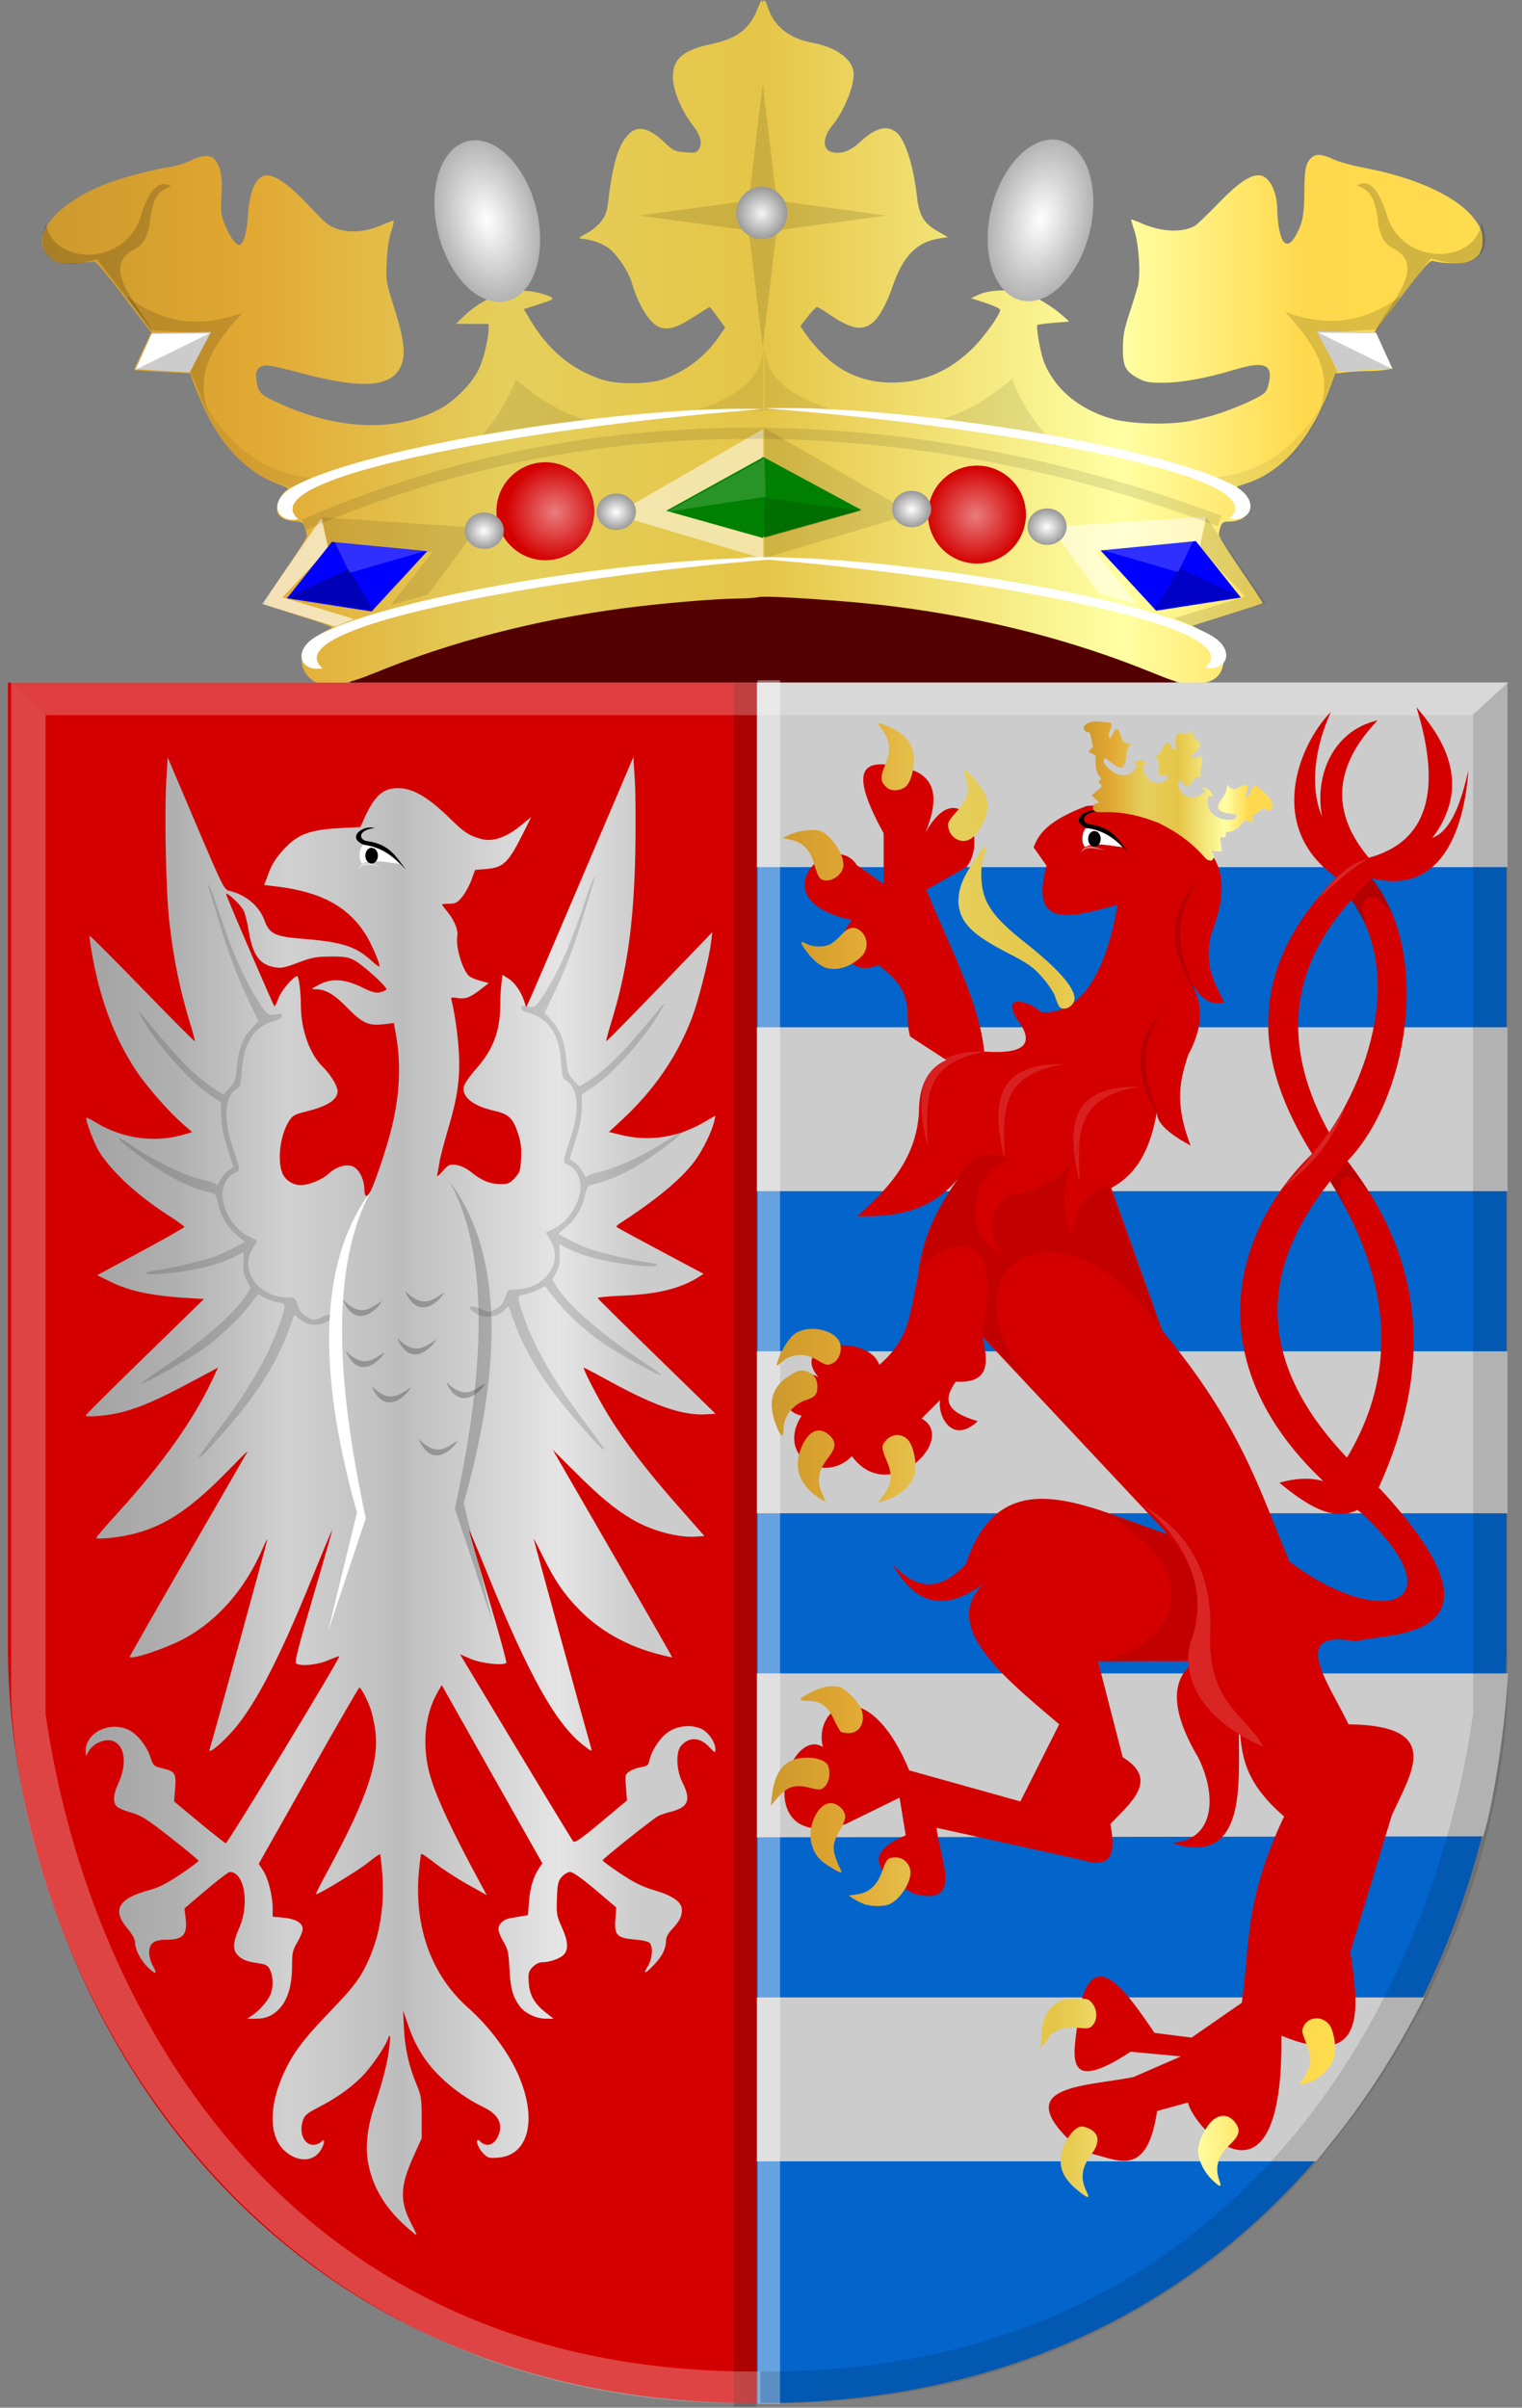
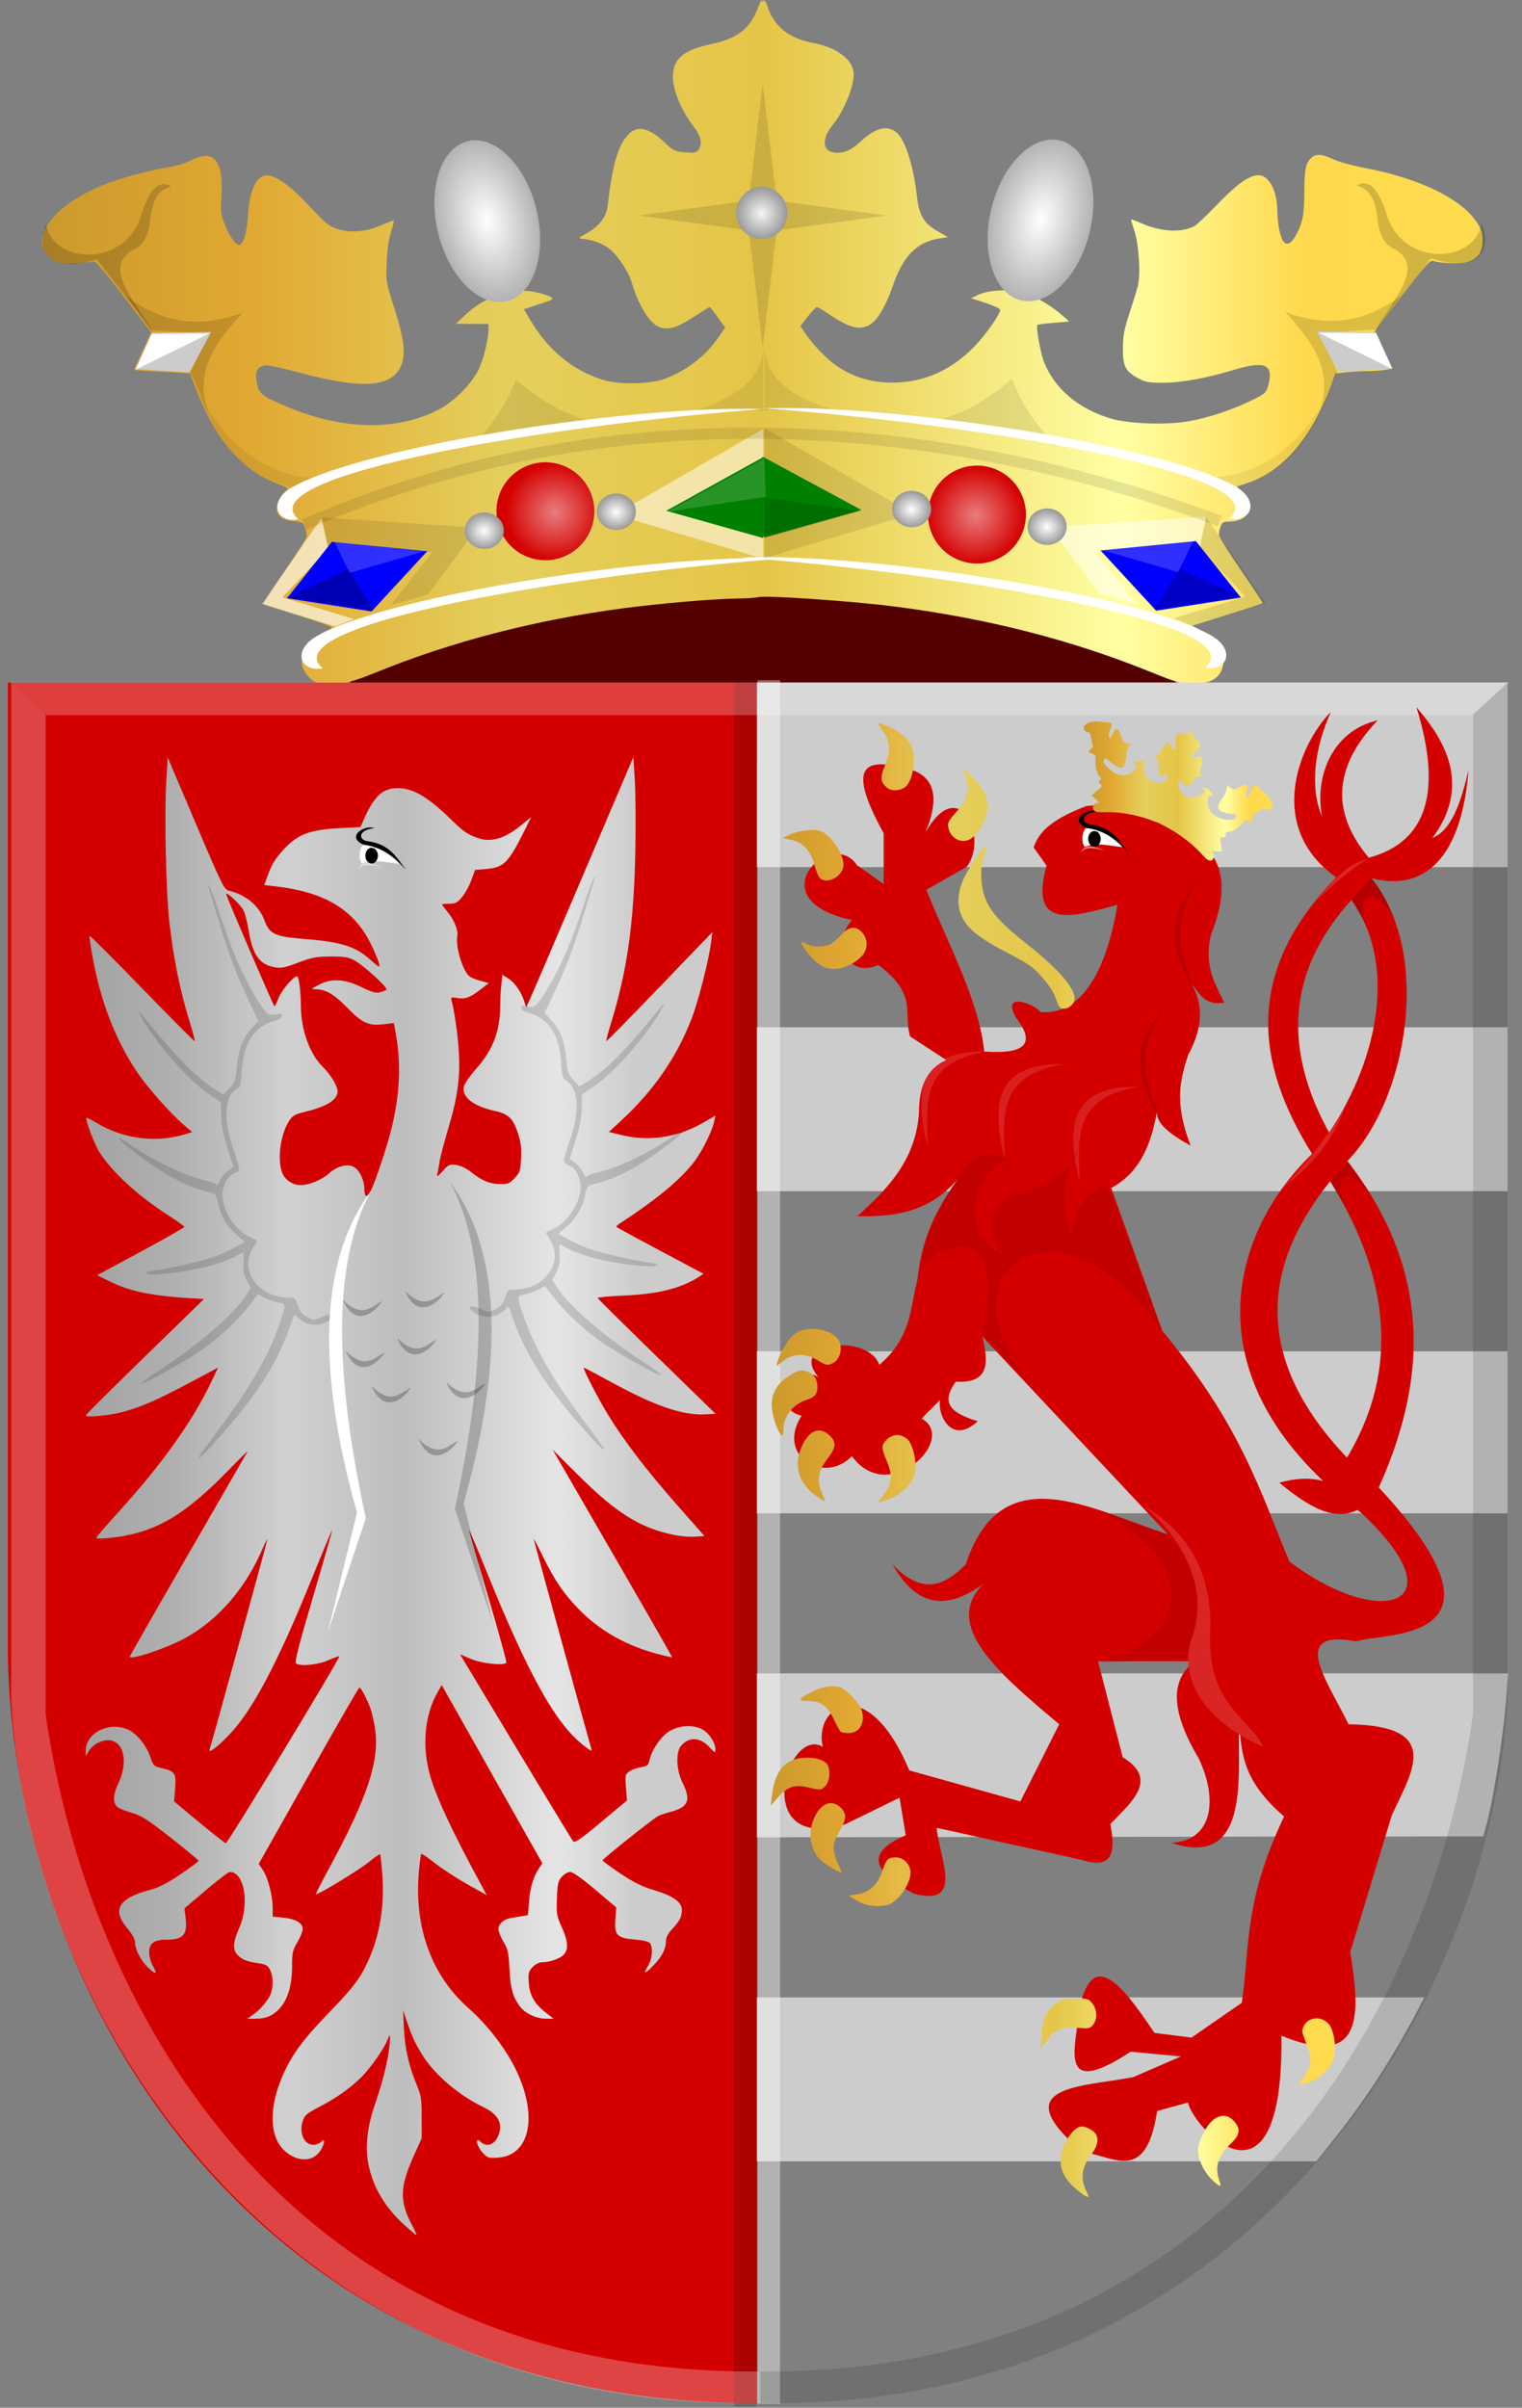
<svg xmlns="http://www.w3.org/2000/svg" xmlns:ns1="http://www.inkscape.org/namespaces/inkscape" xmlns:ns2="http://sodipodi.sourceforge.net/DTD/sodipodi-0.dtd" xmlns:xlink="http://www.w3.org/1999/xlink" width="401.268" height="634.566" id="svg28316" version="1.1" ns1:version="0.48.4 r9939" ns2:docname="bratwurst.svg">
  <rect width="100%" height="100%" fill="#808080" stroke="none" />
  <defs id="defs28318">
    <linearGradient ns1:collect="always" id="linearGradient29267">
      <stop style="stop-color:#ffffff;stop-opacity:1;" offset="0" id="stop29269" />
      <stop style="stop-color:#ffffff;stop-opacity:0;" offset="1" id="stop29271" />
    </linearGradient>
    <linearGradient ns1:collect="always" id="linearGradient29259">
      <stop style="stop-color:#ffffff;stop-opacity:1;" offset="0" id="stop29261" />
      <stop style="stop-color:#ffffff;stop-opacity:0;" offset="1" id="stop29263" />
    </linearGradient>
    <linearGradient ns1:collect="always" id="linearGradient29251">
      <stop style="stop-color:#ffffff;stop-opacity:1;" offset="0" id="stop29253" />
      <stop style="stop-color:#ffffff;stop-opacity:0;" offset="1" id="stop29255" />
    </linearGradient>
    <linearGradient ns1:collect="always" id="linearGradient29243">
      <stop style="stop-color:#ffffff;stop-opacity:1;" offset="0" id="stop29245" />
      <stop style="stop-color:#ffffff;stop-opacity:0;" offset="1" id="stop29247" />
    </linearGradient>
    <linearGradient ns1:collect="always" id="linearGradient29235">
      <stop style="stop-color:#ffffff;stop-opacity:1;" offset="0" id="stop29237" />
      <stop style="stop-color:#ffffff;stop-opacity:0;" offset="1" id="stop29239" />
    </linearGradient>
    <linearGradient ns1:collect="always" id="linearGradient29227">
      <stop style="stop-color:#ffffff;stop-opacity:1;" offset="0" id="stop29229" />
      <stop style="stop-color:#ffffff;stop-opacity:0;" offset="1" id="stop29231" />
    </linearGradient>
    <linearGradient ns1:collect="always" id="linearGradient29103">
      <stop style="stop-color:#f5f5f5;stop-opacity:1;" offset="0" id="stop29105" />
      <stop style="stop-color:#f5f5f5;stop-opacity:0;" offset="1" id="stop29107" />
    </linearGradient>
    <linearGradient ns1:collect="always" id="linearGradient29095">
      <stop style="stop-color:#ffffff;stop-opacity:1;" offset="0" id="stop29097" />
      <stop style="stop-color:#ffffff;stop-opacity:0;" offset="1" id="stop29099" />
    </linearGradient>
    <linearGradient ns1:collect="always" id="linearGradient29087">
      <stop style="stop-color:#ffffff;stop-opacity:1;" offset="0" id="stop29089" />
      <stop style="stop-color:#ffffff;stop-opacity:0;" offset="1" id="stop29091" />
    </linearGradient>
    <linearGradient ns1:collect="always" xlink:href="#linearGradient21651" id="linearGradient4421" gradientUnits="userSpaceOnUse" x1="0" y1="174.07" x2="30" y2="174.07" gradientTransform="translate(0,158.891)" />
    <linearGradient id="linearGradient21651">
      <stop id="stop21653" offset="0" style="stop-color:#cc992d;stop-opacity:1;" />
      <stop id="stop21655" offset="0.143" style="stop-color:#e1a832;stop-opacity:1;" />
      <stop style="stop-color:#e5cf5c;stop-opacity:1;" offset="0.321" id="stop21657" />
      <stop id="stop21659" offset="0.5" style="stop-color:#e5c547;stop-opacity:1;" />
      <stop style="stop-color:#ffffa3;stop-opacity:1;" offset="0.75" id="stop21661" />
      <stop id="stop21663" offset="0.875" style="stop-color:#ffd94d;stop-opacity:1;" />
      <stop style="stop-color:#ffdb4e;stop-opacity:1;" offset="1" id="stop21665" />
    </linearGradient>
    <linearGradient gradientUnits="userSpaceOnUse" y2="174.07" x2="30" y1="174.07" x1="0" id="linearGradient4379" xlink:href="#linearGradient21651" ns1:collect="always" />
    <linearGradient id="linearGradient4070-8-2-8-8-7-0-6-5">
      <stop style="stop-color:#a3a3a3;stop-opacity:1;" offset="0" id="stop4072-1-2-6-4-1-4-7-9" />
      <stop style="stop-color:#b0b0b0;stop-opacity:1;" offset="0.143" id="stop4074-8-0-7-0-4-8-7-1" />
      <stop id="stop4076-6-1-0-3-7-5-9-8" offset="0.321" style="stop-color:#d1d1d1;stop-opacity:1;" />
      <stop style="stop-color:#bdbdbd;stop-opacity:1;" offset="0.5" id="stop4078-0-2-8-7-6-7-6-1" />
      <stop id="stop4080-2-7-1-8-8-3-4-7" offset="0.75" style="stop-color:#e5e5e5;stop-opacity:1;" />
      <stop style="stop-color:#cccccc;stop-opacity:1;" offset="0.875" id="stop4082-4-7-8-3-2-3-1-8" />
      <stop id="stop4084-9-0-3-1-3-0-9-6" offset="1" style="stop-color:#cccccc;stop-opacity:1;" />
    </linearGradient>
    <linearGradient gradientUnits="userSpaceOnUse" y2="204.963" x2="29.643" y1="204.963" x1="3.214" id="linearGradient4389" xlink:href="#linearGradient4070-8-2-8-8-7-0-6-5" ns1:collect="always" gradientTransform="translate(336.429,486.112)" />
    <linearGradient ns1:collect="always" xlink:href="#linearGradient21651" id="linearGradient29085" x1="111.061" y1="279.647" x2="490.841" y2="279.647" gradientUnits="userSpaceOnUse" />
    <radialGradient ns1:collect="always" xlink:href="#linearGradient29087" id="radialGradient29093" cx="2983.5" cy="-102.165" fx="2983.5" fy="-102.165" r="36.5" gradientTransform="matrix(1,0,0,1.411,0,41.986)" gradientUnits="userSpaceOnUse" />
    <radialGradient ns1:collect="always" xlink:href="#linearGradient29095" id="radialGradient29101" cx="2983.5" cy="-102.165" fx="2983.5" fy="-102.165" r="36.5" gradientTransform="matrix(1,0,0,1.411,0,41.986)" gradientUnits="userSpaceOnUse" />
    <radialGradient ns1:collect="always" xlink:href="#linearGradient29103" id="radialGradient29109" cx="2843.453" cy="-47.423" fx="2843.453" fy="-47.423" r="14.496" gradientTransform="matrix(1,0,0,0.957,0,-2.024)" gradientUnits="userSpaceOnUse" />
    <radialGradient ns1:collect="always" xlink:href="#linearGradient29227" id="radialGradient29233" cx="2952" cy="115.335" fx="2952" fy="115.335" r="27" gradientTransform="matrix(1,0,0,1.074,0,-8.543)" gradientUnits="userSpaceOnUse" />
    <radialGradient ns1:collect="always" xlink:href="#linearGradient29235" id="radialGradient29241" cx="2952" cy="115.335" fx="2952" fy="115.335" r="27" gradientTransform="matrix(1,0,0,1.074,-4.483,-8.543)" gradientUnits="userSpaceOnUse" />
    <radialGradient ns1:collect="always" xlink:href="#linearGradient29243" id="radialGradient29249" cx="2843.453" cy="-47.423" fx="2843.453" fy="-47.423" r="14.496" gradientTransform="matrix(1,0,0,0.957,0,-2.024)" gradientUnits="userSpaceOnUse" />
    <radialGradient ns1:collect="always" xlink:href="#linearGradient29251" id="radialGradient29257" cx="2843.453" cy="-47.423" fx="2843.453" fy="-47.423" r="14.496" gradientTransform="matrix(1,0,0,0.957,0,-2.024)" gradientUnits="userSpaceOnUse" />
    <radialGradient ns1:collect="always" xlink:href="#linearGradient29259" id="radialGradient29265" cx="2843.453" cy="-47.423" fx="2843.453" fy="-47.423" r="14.496" gradientTransform="matrix(1,0,0,0.957,0,-2.024)" gradientUnits="userSpaceOnUse" />
    <radialGradient ns1:collect="always" xlink:href="#linearGradient29267" id="radialGradient29273" cx="2843.453" cy="-47.423" fx="2843.453" fy="-47.423" r="14.496" gradientTransform="matrix(1,0,0,0.957,0,-2.024)" gradientUnits="userSpaceOnUse" />
    <linearGradient ns1:collect="always" xlink:href="#linearGradient4070-8-2-8-8-7-0-6-5" id="linearGradient29283" x1="122.562" y1="583.687" x2="288.617" y2="583.687" gradientUnits="userSpaceOnUse" />
    <linearGradient ns1:collect="always" xlink:href="#linearGradient21651" id="linearGradient29291" x1="385.717" y1="397.849" x2="435.428" y2="397.849" gradientUnits="userSpaceOnUse" />
    <linearGradient ns1:collect="always" xlink:href="#linearGradient21651" id="linearGradient29299" x1="303.154" y1="574.172" x2="451.972" y2="574.172" gradientUnits="userSpaceOnUse" />
  </defs>
  <ns2:namedview id="base" pagecolor="#ffffff" bordercolor="#666666" borderopacity="1.0" ns1:pageopacity="0.0" ns1:pageshadow="2" ns1:zoom="0.7" ns1:cx="462.21563" ns1:cy="236.96804" ns1:document-units="px" ns1:current-layer="layer1" showgrid="false" fit-margin-top="0" fit-margin-left="0" fit-margin-right="0" fit-margin-bottom="0" ns1:window-width="1600" ns1:window-height="837" ns1:window-x="-8" ns1:window-y="-8" ns1:window-maximized="1" />
  <g ns1:label="Laag 1" ns1:groupmode="layer" id="layer1" transform="translate(-99.963,-189.377)">
    <path ns2:type="arc" style="fill:#550000;fill-opacity:1;fill-rule:evenodd;stroke:none" id="path27872" ns2:cx="2771" ns2:cy="712.33453" ns2:rx="213" ns2:ry="91" d="m 2984,712.335 c 0,50.258 -95.363,91 -213,91 -117.637,0 -213,-40.742 -213,-91 0,-50.258 95.363,-91 213,-91 117.637,0 213,40.742 213,91 z" transform="matrix(0.511,0,0,0.249,-1114.86,191.259)" />
    <path style="fill:url(#linearGradient29085);fill-opacity:1.0" d="m 183.753,369.403 c -2.375,-0.862 -4.288,-3.503 -4.288,-5.921 0,-1.108 0.344,-2.634 0.763,-3.392 0.69,-1.245 4.263,-3.93 6.329,-4.755 0.448,-0.179 0.814,-0.482 0.814,-0.673 0,-0.191 -3.889,-1.561 -8.643,-3.043 -4.754,-1.482 -8.852,-2.833 -9.107,-3.001 -0.255,-0.168 2.169,-4.103 5.387,-8.743 3.218,-4.64 5.852,-8.767 5.852,-9.17 0,-0.403 -0.221,-1.41 -0.491,-2.236 -0.451,-1.379 -0.7,-1.521 -3.016,-1.726 -2.849,-0.252 -4.399,-1.387 -4.399,-3.22 0,-1.543 1.139,-3.866 2.332,-4.758 0.887,-0.663 0.771,-0.769 -1.974,-1.821 -4.319,-1.654 -7.538,-3.756 -10.925,-7.134 -4.418,-4.407 -7.954,-10.432 -11.295,-19.245 l -1.064,-2.807 -7.373,-0.356 c -4.055,-0.196 -7.373,-0.443 -7.373,-0.55 0,-0.107 1.021,-2.365 2.269,-5.02 l 2.269,-4.826 -7.195,-9.423 c -4.866,-6.372 -7.445,-9.373 -7.966,-9.268 -0.424,0.085 -2.496,0.281 -4.604,0.434 -4.39,0.319 -6.042,-0.195 -7.804,-2.427 -4.167,-5.281 2.964,-13.632 15.824,-18.534 4.556,-1.736 12.56,-3.836 16.914,-4.438 1.374,-0.19 3.636,-0.901 5.027,-1.58 3.336,-1.629 5.576,-1.694 6.713,-0.196 1.434,1.888 1.941,4.884 1.615,9.547 -0.256,3.674 -0.159,4.665 0.681,6.943 1.165,3.159 3.006,5.881 3.977,5.881 1.072,0 2.03,-3.058 2.289,-7.311 0.435,-7.146 2.225,-11.039 5.077,-11.039 2.341,0 6.131,2.746 11.08,8.026 4.454,4.753 5.295,5.43 7.647,6.159 3.379,1.048 7.401,0.686 11.337,-1.019 1.603,-0.695 3.077,-1.263 3.274,-1.263 0.198,0 -0.071,1.283 -0.598,2.852 -0.64,1.906 -1.032,4.579 -1.183,8.059 -0.224,5.177 -0.212,5.248 1.978,12.151 2.722,8.579 3.128,12.444 1.634,15.567 -2.574,5.38 -10.466,5.826 -26.49,1.495 -3.939,-1.065 -7.849,-1.936 -8.687,-1.936 -2.132,0 -3.145,1.222 -2.851,3.436 0.515,3.872 0.844,4.219 6.365,6.704 15.361,6.914 30.371,7.44 41.796,1.465 4.034,-2.109 8.518,-6.605 10.45,-10.474 1.273,-2.549 2.621,-8.01 2.637,-10.678 l 0.008,-1.364 -4.302,-0.022 -4.302,-0.022 2.325,-2.235 c 5.101,-4.901 12.313,-7.348 18.271,-6.198 1.717,0.332 3.639,0.902 4.27,1.267 1.1,0.637 0.981,0.719 -2.904,1.982 l -4.051,1.318 1.68,2.823 c 4.745,7.972 11.048,13.197 19.01,15.759 4.214,1.356 12.509,1.231 16.493,-0.247 5.682,-2.109 10.679,-5.954 14.038,-10.802 l 1.863,-2.69 -1.952,-2.698 c -1.074,-1.484 -2.045,-2.698 -2.158,-2.698 -0.113,0 -1.945,1.133 -4.07,2.518 -4.355,2.838 -6.558,3.554 -8.851,2.879 -2.731,-0.804 -5.733,-5.523 -7.692,-12.092 -0.837,-2.806 -3.959,-7.397 -6.018,-8.851 -1.816,-1.281 -4.376,-2.203 -6.769,-2.438 -1.363,-0.134 -1.34,-0.168 0.972,-1.459 3.338,-1.865 5.176,-4.256 5.529,-7.193 1.306,-10.874 2.654,-15.642 5.26,-18.613 2.466,-2.811 5.543,-2.196 9.896,1.978 2.117,2.03 2.577,2.246 5.263,2.476 2.613,0.224 3.02,0.135 3.629,-0.792 1.029,-1.567 0.505,-3.649 -1.594,-6.339 -2.973,-3.808 -5.235,-9.282 -5.235,-12.667 0,-4.892 2.646,-7.141 10.336,-8.786 6.657,-1.424 9.957,-3.976 12.004,-9.285 0.619,-1.606 1.134,-2.585 1.144,-2.176 0.014,0.555 0.111,0.588 0.385,0.127 0.239,-0.402 0.647,0.214 1.171,1.766 1.697,5.034 5.679,8.165 11.829,9.304 6.485,1.201 10.81,4.543 10.798,8.342 -0.011,3.482 -2.7,9.873 -5.672,13.482 -2.557,3.105 -2.603,6.286 -0.101,6.956 2.355,0.63 4.865,-0.241 7.336,-2.546 4.07,-3.797 7.056,-4.65 9.576,-2.737 2.366,1.796 4.571,8.574 5.546,17.04 0.572,4.971 1.803,7.031 5.443,9.114 l 2.708,1.55 -2.3,0.359 c -5.901,0.92 -9.548,4.669 -12.265,12.605 -1.704,4.979 -3.9,8.754 -5.819,10.001 -2.688,1.748 -5.556,1.044 -11.053,-2.713 -1.459,-0.997 -2.852,-1.813 -3.096,-1.813 -0.244,0 -1.328,1.125 -2.408,2.501 l -1.964,2.501 1.178,1.766 c 1.793,2.687 5.357,6.504 7.629,8.171 4.634,3.4 9.635,4.991 15.608,4.965 7.976,-0.034 15.006,-3.07 21.054,-9.092 3.175,-3.162 7.206,-8.815 7.206,-10.105 0,-0.298 -1.727,-1.104 -3.837,-1.792 l -3.837,-1.251 1.86,-0.877 c 3.025,-1.425 8.811,-1.582 12.638,-0.342 3.02,0.978 7.081,3.471 10.07,6.18 l 1.314,1.191 -4.075,0.334 c -2.241,0.184 -4.177,0.443 -4.303,0.577 -0.432,0.461 0.83,7.498 1.76,9.81 2.796,6.956 8.888,12.148 17.321,14.762 4.834,1.498 14.925,1.864 20.997,0.76 5.209,-0.947 11.288,-2.981 16.495,-5.519 3.367,-1.641 3.747,-1.972 4.228,-3.682 1.614,-5.744 -0.665,-6.833 -9.006,-4.307 -7.096,2.149 -13.683,3.36 -18.457,3.393 -3.855,0.027 -4.824,-0.14 -6.72,-1.153 -3.434,-1.836 -4.133,-3.212 -4.079,-8.043 0.037,-3.328 0.353,-4.982 1.769,-9.259 0.948,-2.864 1.941,-6.1 2.207,-7.191 0.736,-3.021 0.225,-10.902 -0.93,-14.347 -0.542,-1.617 -0.936,-2.992 -0.875,-3.056 0.061,-0.064 1.354,0.425 2.874,1.085 5.107,2.219 10.572,2.47 13.876,0.639 0.569,-0.315 3.336,-2.955 6.15,-5.865 7.252,-7.502 10.929,-9.133 13.434,-5.958 1.396,1.77 2.168,4.486 2.211,7.785 0.046,3.496 0.772,7.131 1.625,8.137 0.96,1.131 2.049,0.567 3.311,-1.713 1.738,-3.141 2.169,-5.404 2.191,-11.503 0.021,-6.049 0.391,-7.661 2.07,-9.035 1.125,-0.921 2.688,-0.757 5.563,0.584 1.439,0.671 5.03,1.668 7.98,2.217 14.23,2.644 25.405,7.948 29.608,14.052 1.514,2.199 1.77,2.945 1.77,5.148 0,3.121 -1.268,4.858 -4.155,5.695 -1.783,0.516 -6.742,0.331 -8.9,-0.332 -0.81,-0.249 -2.122,1.222 -8.229,9.227 l -7.265,9.523 2.275,4.834 2.275,4.834 -1.72,0.303 c -0.946,0.167 -2.997,0.306 -4.558,0.309 -1.561,0 -4.112,0.147 -5.669,0.321 l -2.83,0.315 -1.036,2.784 c -5.321,14.295 -12.78,23.019 -22.366,26.158 l -2.649,0.867 1.602,1.891 c 3.214,3.793 1.364,7.344 -3.827,7.344 -1.257,0 -1.66,0.253 -2.023,1.272 -0.249,0.7 -0.454,1.678 -0.454,2.175 0,0.496 2.642,4.732 5.87,9.413 3.229,4.681 5.792,8.58 5.697,8.666 -0.095,0.086 -4.312,1.453 -9.371,3.038 l -9.198,2.883 2.919,1.647 c 1.606,0.906 3.518,2.35 4.251,3.209 1.195,1.401 1.31,1.833 1.125,4.211 -0.346,4.453 -2.853,6.286 -8.502,6.217 -2.801,-0.035 -4.262,-0.449 -10.464,-2.973 -20.948,-8.524 -43.203,-14.223 -67.903,-17.389 -11.201,-1.436 -34.069,-3.005 -35.88,-2.462 -0.602,0.18 -3.189,0.35 -5.749,0.377 -5.868,0.062 -20.103,1.278 -29.598,2.527 -23.382,3.077 -45.561,8.824 -65.508,16.976 -7.712,3.152 -12.03,3.936 -15.246,2.769 z" id="path27714" ns1:connector-curvature="0" />
    <path style="fill:#000000;fill-opacity:0.177;stroke:none" d="m 457.681,238.252 c 3.166,-1.82 5.903,0.788 8.139,8.555 4.808,13.009 23.164,11.89 24.766,1.364 3.125,8.086 -1.662,13.104 -13.371,9.299 l -14.65,18.97 c 4.451,-7.78 13.242,-16.636 5.232,-21.326 -3.084,-1.249 -3.757,-3.783 -4.418,-6.323 -0.86,-9.053 -3.336,-9.489 -5.697,-10.539 z" id="path27361" ns1:connector-curvature="0" ns2:nodetypes="cccccccc" />
    <path style="fill:#000000;fill-opacity:0.077;stroke:none" d="m 301.528,280.779 0,16.738 c 13.545,-0.236 16.845,0.953 23.952,1.612 -12.449,-3.309 -23.431,-7.54 -23.952,-18.35 z" id="path27363" ns1:connector-curvature="0" ns2:nodetypes="cccc" />
    <path style="fill:#000000;fill-opacity:0.089;stroke:none" d="m 346.176,300.369 c 7.703,-1.741 14.424,-5.787 20.58,-11.159 2.341,6.098 5.924,12.086 11.976,17.854 -12.537,-5.6 -22.411,-5.877 -32.556,-6.695 z" id="path27365" ns1:connector-curvature="0" ns2:nodetypes="cccc" />
    <path style="fill:#000000;fill-opacity:0.07;stroke:none" d="m 409.544,314.627 c 18.408,3.163 33.328,-4.419 43.369,-27.029 -5.487,12.216 -9.665,25.314 -26.51,29.881 z" id="path27367" ns1:connector-curvature="0" ns2:nodetypes="cccc" />
    <path style="fill:#ffffff;stroke:none" d="m 301.528,297.021 c 52.319,3.712 136.51,17.071 122.55,29.013 5.912,1.13 8.184,-4.776 1.44,-8.541 -19.498,-10.884 -90.267,-21.72 -123.99,-20.472 z" id="path27369" ns1:connector-curvature="0" ns2:nodetypes="ccsc" />
    <path style="fill:#ffffff;stroke:none" d="m 295.141,336.304 c 52.319,3.712 136.51,17.071 122.55,29.013 5.912,1.13 8.184,-4.776 1.44,-8.541 -19.498,-10.884 -90.267,-21.72 -123.99,-20.472 z" id="path27369-9" ns1:connector-curvature="0" ns2:nodetypes="ccsc" />
    <path style="fill:#ffffff;fill-opacity:0.513;stroke:none" d="m 417.8,325.538 -40.928,2.728 13.022,17.606 9.767,2.728 -10.93,-13.886 27.673,-1.488 z" id="path27389" ns1:connector-curvature="0" />
    <path style="fill:#000000;fill-opacity:0.118;stroke:none" d="m 418.032,325.786 -1.86,7.935 12.092,12.895 -18.836,5.703 4.883,1.984 19.301,-5.951 z" id="path27391" ns1:connector-curvature="0" />
    <path style="fill:#0000ff;stroke:none" d="m 390.127,334.465 14.65,15.87 22.324,-3.472 -11.86,-14.878 z" id="path27393" ns1:connector-curvature="0" />
    <path style="fill:#ffffff;fill-opacity:0.185;stroke:none" d="m 390.825,334.465 23.719,-2.48 -3.953,8.183 z" id="path27395" ns1:connector-curvature="0" />
    <path style="fill:#000000;fill-opacity:0.226;stroke:none" d="m 410.823,339.177 -6.511,10.911 22.789,-3.472 z" id="path27397" ns1:connector-curvature="0" />
    <path style="fill:#000000;fill-opacity:0.1;stroke:none" d="m 301.528,302.229 0,34.22 39.067,-11.655 z" id="path27399" ns1:connector-curvature="0" />
    <path style="fill:#008000;stroke:none" d="m 300.903,309.668 26.205,14.134 -25.58,7.191 c -5.465,-6.562 -1.674,-14.112 -0.625,-21.326 z" id="path27401" ns1:connector-curvature="0" ns2:nodetypes="cccc" />
    <path style="fill:#000000;fill-opacity:0.137;stroke:none" d="m 301.528,320.579 25.347,3.472 -25.347,7.191 z" id="path27403" ns1:connector-curvature="0" />
    <path ns2:type="arc" style="fill:#d40000;fill-opacity:1;fill-rule:evenodd;stroke:none" id="path27405" ns2:cx="2952" ns2:cy="115.33453" ns2:rx="27" ns2:ry="29" d="m 2979,115.335 a 27,29 0 1 1 -54,0 27,29 0 1 1 54,0 z" transform="matrix(0.478,0,0,0.445,-1053.518,273.671)" />
    <path ns2:type="arc" style="opacity:0.488;fill:url(#radialGradient29233);fill-opacity:1;fill-rule:evenodd;stroke:none" id="path27405-4" ns2:cx="2952" ns2:cy="115.33453" ns2:rx="27" ns2:ry="29" d="m 2979,115.335 a 27,29 0 1 1 -54,0 27,29 0 1 1 54,0 z" transform="matrix(0.478,0,0,0.445,-1053.867,273.919)" />
    <path style="fill:#000000;fill-opacity:0.137;stroke:none" d="m 438.845,271.604 c 6.656,7.564 13.266,15.145 8.72,26.905 l 5,-11.159 -4.742,-10.265 15.322,-0.894 6.279,-8.927 c -8.212,6.095 -17.737,9.107 -30.579,4.34 z" id="path27425" ns1:connector-curvature="0" ns2:nodetypes="ccccccc" />
    <path style="fill:#cccccc;stroke:none" d="m 447.1,276.688 5.697,10.663 14.301,-0.868 -4.418,-9.547 z" id="path27427" ns1:connector-curvature="0" />
    <path style="fill:#ffffff;stroke:none" d="m 447.565,277.06 19.417,9.547 -4.186,-9.423 z" id="path27429" ns1:connector-curvature="0" />
    <path ns2:type="arc" style="fill:#b3b3b3;fill-opacity:1;fill-rule:evenodd;stroke:none" id="path27431" ns2:cx="2983.5" ns2:cy="-102.16547" ns2:rx="36.5" ns2:ry="51.5" d="m 3020,-102.165 c 0,28.443 -16.342,51.5 -36.5,51.5 -20.158,0 -36.5,-23.057 -36.5,-51.5 0,-28.443 16.342,-51.5 36.5,-51.5 20.158,0 36.5,23.057 36.5,51.5 z" transform="matrix(0.35,0.105,-0.108,0.407,-680.975,-24.226)" />
    <path ns2:type="arc" style="fill:url(#radialGradient29101);fill-opacity:1;fill-rule:evenodd;stroke:none" id="path27431-1" ns2:cx="2983.5" ns2:cy="-102.16547" ns2:rx="36.5" ns2:ry="51.5" d="m 3020,-102.165 c 0,28.443 -16.342,51.5 -36.5,51.5 -20.158,0 -36.5,-23.057 -36.5,-51.5 0,-28.443 16.342,-51.5 36.5,-51.5 20.158,0 36.5,23.057 36.5,51.5 z" transform="matrix(0.35,0.105,-0.108,0.407,-680.921,-24.429)" />
    <path style="fill:#000000;fill-opacity:0.177;stroke:none" d="m 145.032,238.45 c -3.166,-1.82 -5.903,0.788 -8.139,8.555 -4.808,13.009 -23.164,11.89 -24.766,1.364 -3.125,8.086 1.662,13.104 13.371,9.299 l 14.65,18.97 c -4.451,-7.78 -13.242,-16.636 -5.232,-21.326 3.084,-1.249 3.757,-3.783 4.418,-6.323 0.86,-9.053 3.336,-9.489 5.697,-10.539 z" id="path27361-8" ns1:connector-curvature="0" ns2:nodetypes="cccccccc" />
    <path style="fill:#000000;fill-opacity:0.077;stroke:none" d="m 301.185,280.978 0,16.738 c -13.545,-0.236 -16.845,0.953 -23.952,1.612 12.449,-3.309 23.431,-7.54 23.952,-18.35 z" id="path27363-5" ns1:connector-curvature="0" ns2:nodetypes="cccc" />
    <path style="fill:#000000;fill-opacity:0.089;stroke:none" d="m 256.537,300.568 c -7.703,-1.741 -14.424,-5.787 -20.58,-11.159 -2.341,6.098 -5.924,12.086 -11.976,17.854 12.537,-5.6 22.411,-5.877 32.556,-6.695 z" id="path27365-7" ns1:connector-curvature="0" ns2:nodetypes="cccc" />
    <path style="fill:#000000;fill-opacity:0.07;stroke:none" d="m 193.169,314.826 c -18.408,3.162 -33.328,-4.419 -43.369,-27.029 5.487,12.216 9.665,25.314 26.51,29.881 z" id="path27367-8" ns1:connector-curvature="0" ns2:nodetypes="cccc" />
    <path style="fill:#ffffff;stroke:none" d="m 301.185,297.22 c -52.319,3.712 -136.51,17.071 -122.55,29.013 -5.912,1.13 -8.184,-4.776 -1.44,-8.541 19.498,-10.884 90.267,-21.72 123.99,-20.472 z" id="path27369-8" ns1:connector-curvature="0" ns2:nodetypes="ccsc" />
    <path style="fill:#ffffff;stroke:none" d="m 307.573,336.502 c -52.319,3.712 -136.51,17.071 -122.55,29.013 -5.912,1.13 -8.184,-4.776 -1.44,-8.541 19.498,-10.884 90.267,-21.72 123.99,-20.472 z" id="path27369-9-4" ns1:connector-curvature="0" ns2:nodetypes="ccsc" />
    <path style="fill:#000000;fill-opacity:0.1;stroke:none" d="m 184.914,325.737 40.928,2.728 -13.022,17.606 -9.767,2.728 10.93,-13.886 -27.673,-1.488 z" id="path27389-2" ns1:connector-curvature="0" />
    <path style="fill:#ffffff;fill-opacity:0.631;stroke:none" d="m 184.681,325.985 1.86,7.935 -12.092,12.895 18.836,5.703 -4.883,1.984 -19.301,-5.951 z" id="path27391-3" ns1:connector-curvature="0" />
    <path style="fill:#0000ff;stroke:none" d="m 212.586,334.664 -14.65,15.87 -22.324,-3.472 11.86,-14.878 z" id="path27393-8" ns1:connector-curvature="0" />
    <path style="fill:#ffffff;fill-opacity:0.185;stroke:none" d="m 211.889,334.664 -23.719,-2.48 3.953,8.183 z" id="path27395-4" ns1:connector-curvature="0" />
    <path style="fill:#000000;fill-opacity:0.283;stroke:none" d="m 191.89,339.375 6.511,10.911 -22.789,-3.472 z" id="path27397-1" ns1:connector-curvature="0" />
    <path style="fill:#ffffff;fill-opacity:0.52;stroke:none" d="m 301.185,302.427 0,34.22 -39.067,-11.655 z" id="path27399-3" ns1:connector-curvature="0" />
    <path style="fill:#008000;stroke:none" d="m 301.185,309.867 -25.58,14.134 25.58,7.191 c 0.503,-6.606 0.177,-14.04 0,-21.326 z" id="path27401-0" ns1:connector-curvature="0" ns2:nodetypes="cccc" />
    <path ns2:type="arc" style="fill:#d40000;fill-opacity:1;fill-rule:evenodd;stroke:none" id="path27405-1" ns2:cx="2952" ns2:cy="115.33453" ns2:rx="27" ns2:ry="29" d="m 2979,115.335 a 27,29 0 1 1 -54,0 27,29 0 1 1 54,0 z" transform="matrix(-0.478,0,0,0.445,1654.803,272.798)" />
    <path ns2:type="arc" style="opacity:0.492;fill:url(#radialGradient29241);fill-opacity:1;fill-rule:evenodd;stroke:none" id="path27405-4-7" ns2:cx="2952" ns2:cy="115.33453" ns2:rx="27" ns2:ry="29" d="m 2979,115.335 a 27,29 0 1 1 -54,0 27,29 0 1 1 54,0 z" transform="matrix(-0.478,0,0,0.445,1655.151,273.046)" />
    <path style="fill:#000000;fill-opacity:0.137;stroke:none" d="m 163.869,271.803 c -6.656,7.564 -13.266,15.145 -8.72,26.905 l -5,-11.159 4.742,-10.265 -15.322,-0.894 -6.279,-8.927 c 8.212,6.095 17.737,9.107 30.579,4.34 z" id="path27425-7" ns1:connector-curvature="0" ns2:nodetypes="ccccccc" />
    <path style="fill:#cccccc;stroke:none" d="m 155.613,276.886 -5.697,10.663 -14.301,-0.868 4.418,-9.547 z" id="path27427-2" ns1:connector-curvature="0" />
    <path style="fill:#ffffff;stroke:none" d="m 155.148,277.258 -19.417,9.547 4.186,-9.423 z" id="path27429-1" ns1:connector-curvature="0" />
    <path ns2:type="arc" style="fill:#b3b3b3;fill-opacity:1;fill-rule:evenodd;stroke:none" id="path27431-3" ns2:cx="2983.5" ns2:cy="-102.16547" ns2:rx="36.5" ns2:ry="51.5" d="m 3020,-102.165 c 0,28.443 -16.342,51.5 -36.5,51.5 -20.158,0 -36.5,-23.057 -36.5,-51.5 0,-28.443 16.342,-51.5 36.5,-51.5 20.158,0 36.5,23.057 36.5,51.5 z" transform="matrix(-0.35,0.105,0.108,0.407,1283.688,-24.027)" />
    <path ns2:type="arc" style="fill:url(#radialGradient29093);fill-opacity:1;fill-rule:evenodd;stroke:none" id="path27431-1-1" ns2:cx="2983.5" ns2:cy="-102.16547" ns2:rx="36.5" ns2:ry="51.5" d="m 3020,-102.165 c 0,28.443 -16.342,51.5 -36.5,51.5 -20.158,0 -36.5,-23.057 -36.5,-51.5 0,-28.443 16.342,-51.5 36.5,-51.5 20.158,0 36.5,23.057 36.5,51.5 z" transform="matrix(-0.35,0.105,0.108,0.407,1283.634,-24.231)" />
    <path ns2:type="star" style="fill:#000000;fill-opacity:0.118;fill-rule:evenodd;stroke:none" id="path27532" ns2:sides="4" ns2:cx="2842" ns2:cy="-74.665466" ns2:r1="70" ns2:r2="11.2" ns2:arg1="1.5707963" ns2:arg2="2.3561945" ns1:flatsided="false" ns1:rounded="0" ns1:randomized="0" d="m 2842,-4.665 -7.92,-62.08 -62.08,-7.92 62.08,-7.92 7.92,-62.08 7.92,62.08 62.08,7.92 -62.08,7.92 z" transform="matrix(0.465,0,0,0.496,-1020.481,283.217)" ns1:transform-center-x="3.0326499e-005" ns1:transform-center-y="7.6142691e-005" />
    <path ns2:type="arc" style="fill:#999999;fill-opacity:1;fill-rule:evenodd;stroke:none" id="path27534" ns2:cx="2843.4531" ns2:cy="-47.423359" ns2:rx="14.495689" ns2:ry="13.87697" d="m 2857.949,-47.423 c 0,7.664 -6.49,13.877 -14.496,13.877 -8.006,0 -14.496,-6.213 -14.496,-13.877 0,-7.664 6.49,-13.877 14.496,-13.877 8.006,0 14.496,6.213 14.496,13.877 z" transform="matrix(0.465,0,0,0.496,-1021.399,269.035)" />
    <path ns2:type="arc" style="fill:url(#radialGradient29109);fill-opacity:1;fill-rule:evenodd;stroke:none" id="path27534-3" ns2:cx="2843.4531" ns2:cy="-47.423359" ns2:rx="14.495689" ns2:ry="13.87697" d="m 2857.949,-47.423 c 0,7.664 -6.49,13.877 -14.496,13.877 -8.006,0 -14.496,-6.213 -14.496,-13.877 0,-7.664 6.49,-13.877 14.496,-13.877 8.006,0 14.496,6.213 14.496,13.877 z" transform="matrix(0.465,0,0,0.496,-1021.481,269.166)" />
    <g transform="matrix(7.689,0,0,7.701,4964.759,-542.825)" id="g5249-2">
      <g transform="translate(-393.629,-225.862)" id="g5249-5-8">
        <path ns2:nodetypes="ccccc" id="path2836" d="m -213.104,344.303 -25.691,0 0,33.27 c 0.139,11.008 7.975,25.668 25.691,25.61 l 0,-58.881 z" style="fill:#d40000;fill-opacity:1;stroke:#000000;stroke-width:0.32px;stroke-linecap:butt;stroke-linejoin:miter;stroke-opacity:0" ns1:connector-curvature="0" />
-         <path ns2:nodetypes="cccccc" id="path2836-5" d="m -213.104,344.303 24.511,1.127 1.18,5.188 0,26.955 c -0.139,11.008 -7.975,25.668 -25.691,25.61 z" style="fill:#0064cc;fill-opacity:0.978;stroke:#000000;stroke-width:0.32px;stroke-linecap:butt;stroke-linejoin:miter;stroke-opacity:0" ns1:connector-curvature="0" />
        <path style="fill:#cccccc" d="m -213.113,392.105 0,-2.805 11.443,0 11.443,0 -0.194,0.371 c -0.886,1.692 -1.886,3.225 -3.007,4.61 l -0.509,0.629 -9.588,0 -9.588,0 0,-2.805 z m 0,-11.089 0,-2.805 12.876,0 12.876,0 -0.041,0.629 c -0.088,1.348 -0.456,3.719 -0.724,4.658 l -0.083,0.29 -12.452,0.016 -12.452,0.016 0,-2.805 z m 0,-11.057 0,-2.772 12.869,0 12.869,0 0,2.772 0,2.772 -12.869,0 -12.869,0 0,-2.772 z m 0,-11.057 0,-2.805 12.869,0 12.869,0 0,2.805 0,2.805 -12.869,0 -12.869,0 0,-2.805 z m 0,-11.444 0,-3.159 12.869,0 12.869,0 0,3.159 0,3.159 -12.869,0 -12.869,0 0,-3.159 z" id="path26289" ns1:connector-curvature="0" />
        <rect style="fill:#ffffff;fill-opacity:0.395;fill-rule:evenodd;stroke:none" id="rect26315" width="0.77" height="58.985" x="-213.089" y="344.22" />
        <rect style="fill:#0c0c0c;fill-opacity:0.196;fill-rule:evenodd;stroke:none" id="rect26315-7" width="0.77" height="58.985" x="-213.903" y="344.318" />
      </g>
    </g>
    <g transform="matrix(7.689,0,0,7.701,5798.246,-1192.598)" id="g5249-2-0">
      <g transform="translate(-393.629,-225.862)" id="g5249-5-8-5">
        <path id="path4533-0-5" d="m -347.082,428.672 1.179,1.119 48.876,0 1.316,-1.119 -51.371,0 z" style="fill:#ffffff;fill-opacity:0.245;stroke:#000000;stroke-width:0.32px;stroke-linecap:butt;stroke-linejoin:miter;stroke-opacity:0" ns1:connector-curvature="0" />
        <path ns2:nodetypes="ccccccc" id="path4509-9-3-6" d="m -295.778,428.672 -1.179,1.119 0,34.193 c -1.513,10.444 -8.562,22.622 -24.511,22.493 l 0,1.077 c 16.767,0.324 25.136,-13.637 25.691,-24.023 l 0,-34.858 z" style="fill:#000000;fill-opacity:0.127;stroke:#000000;stroke-width:0.32px;stroke-linecap:butt;stroke-linejoin:miter;stroke-opacity:0" ns1:connector-curvature="0" />
        <path ns2:nodetypes="ccccccc" id="path4509-9-6-5-1" d="m -347.082,428.672 1.179,1.119 0,34.193 c 1.513,10.444 8.562,22.622 24.511,22.493 l 0,1.077 c -16.767,0.324 -25.136,-13.637 -25.691,-24.023 l 0,-34.858 z" style="fill:#ffffff;fill-opacity:0.266;stroke:#000000;stroke-width:0.32px;stroke-linecap:butt;stroke-linejoin:miter;stroke-opacity:0" ns1:connector-curvature="0" />
      </g>
    </g>
    <path style="fill:url(#linearGradient29283);fill-opacity:1.0" d="m 206.619,775.833 c -5.393,-4.88 -8.646,-10.562 -9.683,-16.914 -0.665,-4.074 -0.06,-9.176 1.704,-14.37 2.067,-6.084 3.379,-11.122 3.859,-14.81 0.46,-3.539 0.355,-4.839 -0.247,-3.044 -0.741,2.213 -4.586,7.757 -7.044,10.157 -3.171,3.096 -6.506,5.437 -11.337,7.956 -3.088,1.611 -3.632,2.093 -4.114,3.65 -0.977,3.156 0.413,6.205 2.828,6.205 0.709,0 1.619,-0.351 2.021,-0.779 1.301,-1.387 0.898,0.988 -0.46,2.708 -2.097,2.658 -5.938,2.515 -9.119,-0.339 -4.12,-3.697 -4.269,-11.523 -0.385,-20.188 2.454,-5.474 5.355,-9.343 12.645,-16.862 4.531,-4.674 6.801,-7.439 8.255,-10.053 4.185,-7.527 5.959,-16.417 5.197,-26.049 -0.21,-2.658 -0.465,-4.921 -0.567,-5.027 -0.102,-0.107 -1.537,0.892 -3.19,2.219 -2.735,2.196 -13.434,8.666 -13.743,8.311 -0.071,-0.082 1.444,-3.05 3.368,-6.596 10.254,-18.901 13.466,-28.59 12.249,-36.95 -0.278,-1.91 -0.858,-4.421 -1.29,-5.579 -0.949,-2.547 -2.441,-5.33 -2.857,-5.327 -0.167,0.002 -5.744,9.642 -12.395,21.424 -6.651,11.782 -12.553,22.231 -13.117,23.221 l -1.025,1.8 1.123,1.698 c 1.345,2.032 2.554,6.728 2.554,9.916 l 0,2.307 2.807,0.271 c 3.274,0.317 5.099,1.392 5.099,3.004 0,0.622 -0.628,2.187 -1.395,3.477 -1.242,2.089 -1.395,2.769 -1.395,6.206 0,4.803 -0.991,8.474 -2.919,10.816 -1.825,2.216 -3.807,3.143 -6.716,3.141 l -2.224,0 1.395,-0.929 c 1.943,-1.294 4.267,-4.009 4.855,-5.671 0.695,-1.964 0.613,-4.606 -0.193,-6.267 -0.577,-1.19 -1.076,-1.472 -3.139,-1.773 -3.086,-0.45 -4.262,-0.924 -5.458,-2.199 -1.312,-1.399 -1.188,-3.359 0.446,-7.043 2.812,-6.339 1.404,-14.799 -2.462,-14.799 -0.365,0 -3.206,2.161 -6.314,4.802 l -5.651,4.802 0.294,2.363 c 0.569,4.577 -0.563,5.887 -5.086,5.887 -3.225,0 -4.5,0.957 -4.498,3.376 0,1.007 0.431,2.582 0.955,3.499 1.29,2.256 0.881,2.436 -1.168,0.518 -1.963,-1.838 -3.51,-4.782 -3.51,-6.68 0,-0.855 -0.728,-2.174 -2.093,-3.793 -4.071,-4.829 -2.264,-7.856 5.995,-10.04 2.283,-0.604 4.591,-1.781 8.023,-4.092 2.65,-1.784 4.818,-3.396 4.818,-3.581 0,-0.185 -3.305,-2.929 -7.344,-6.097 -6.221,-4.88 -7.803,-5.887 -10.348,-6.587 -1.653,-0.455 -3.371,-1.177 -3.818,-1.605 -1.123,-1.074 -1.018,-3.202 0.292,-5.973 3.563,-7.534 0.413,-13.742 -5.465,-10.768 -0.812,0.411 -1.832,1.359 -2.267,2.108 l -0.791,1.361 -0.012,-1.388 c -0.043,-4.871 6.466,-8.009 11.417,-5.504 2.224,1.125 4.648,4.173 5.605,7.048 0.791,2.375 0.899,2.476 3.25,3.038 3.292,0.786 3.624,1.327 3.292,5.373 l -0.273,3.336 6.569,5.455 c 3.613,3 6.793,5.506 7.067,5.567 0.48,0.108 30.244,-48.901 29.913,-49.254 -0.089,-0.096 -1.408,0.372 -2.929,1.039 -2.773,1.215 -7.244,1.653 -8.461,0.829 -0.436,-0.295 0.683,-4.672 4.525,-17.691 2.807,-9.515 5.051,-17.355 4.987,-17.424 -0.064,-0.069 -2.397,5.497 -5.183,12.368 -9.25,22.81 -15.939,35.401 -22.222,41.826 -3.226,3.3 -5.359,4.823 -4.877,3.484 0.561,-1.558 15.21,-54.809 15.189,-55.214 -0.012,-0.23 -0.62,0.962 -1.352,2.648 -4.475,10.309 -11.636,18.543 -20.269,23.305 -4.8,2.648 -14.635,5.953 -14.635,4.918 0,-0.172 6.932,-12.304 15.405,-26.96 8.473,-14.656 15.518,-26.87 15.657,-27.143 0.139,-0.273 -2.032,1.859 -4.824,4.737 -12.059,12.43 -19.871,16.886 -31.703,18.084 -1.855,0.188 -3.372,0.174 -3.372,-0.031 0,-0.204 2.564,-3.184 5.698,-6.622 11.548,-12.667 19.797,-24.247 24.765,-34.766 l 1.647,-3.488 -7.8,4.148 c -8.244,4.384 -12.488,6.237 -17.179,7.5 -3.704,0.998 -10.112,1.596 -9.869,0.922 0.099,-0.274 7.146,-7.283 15.661,-15.577 l 15.481,-15.079 -2.226,-0.121 c -11.089,-0.601 -17.036,-1.775 -22.457,-4.435 l -3.488,-1.712 11.511,-6.203 c 6.331,-3.412 11.502,-6.354 11.491,-6.537 -0.011,-0.184 -1.928,-1.561 -4.26,-3.062 -7.987,-5.138 -14.527,-11.114 -18.056,-16.496 -1.372,-2.093 -3.904,-8.754 -3.494,-9.191 0.086,-0.092 1.29,0.514 2.674,1.348 7.046,4.24 15.61,5.331 23.362,2.976 l 1.834,-0.557 -2.066,-1.765 c -3.759,-3.21 -9.943,-10.224 -12.706,-14.41 -5.581,-8.456 -9.32,-18.17 -11.45,-29.754 -0.567,-3.085 -0.944,-5.703 -0.836,-5.817 0.107,-0.114 6.352,6.134 13.877,13.884 7.525,7.751 13.76,14.009 13.855,13.908 0.095,-0.102 -0.467,-2.263 -1.25,-4.804 -2.662,-8.641 -4.29,-16.608 -5.452,-26.688 -0.87,-7.544 -1.32,-28.15 -0.806,-36.899 l 0.376,-6.399 7.403,17.412 c 7.062,16.609 7.469,17.428 8.818,17.744 4.423,1.036 7.943,4.01 9.331,7.885 1.233,3.444 2.783,4.188 9.891,4.747 10.384,0.817 14.108,1.988 18.198,5.721 1.09,0.995 2.063,1.721 2.164,1.614 0.374,-0.399 -2.117,-6.162 -3.77,-8.721 -4.65,-7.199 -11.796,-11 -23.271,-12.377 l -3.328,-0.399 1.206,-3.224 c 0.887,-2.371 1.959,-4.03 4.053,-6.274 3.648,-3.909 6.78,-5.078 14.708,-5.489 l 5.404,-0.28 1.026,-2.286 c 2.687,-5.984 4.935,-7.996 8.917,-7.978 4.005,0.018 8.05,2.439 14.191,8.497 3.197,3.154 4.655,4.078 7.734,4.905 2.99,0.803 6.443,-0.346 10.231,-3.403 l 2.935,-2.369 -2.119,4.239 c -3.894,7.79 -5.2,9.058 -9.724,9.442 l -2.974,0.252 -0.922,2.593 c -0.507,1.426 -1.6,3.43 -2.429,4.452 -1.288,1.589 -1.786,1.859 -3.43,1.859 -1.058,0 -1.923,0.087 -1.923,0.194 0,0.107 0.654,0.988 1.453,1.959 1.839,2.233 2.878,4.861 2.575,6.509 -0.486,2.64 1.387,8.868 3.131,10.411 0.394,0.349 1.717,0.906 2.939,1.239 l 2.223,0.605 -2.092,1.629 c -2.803,2.183 -4.081,2.658 -6.196,2.302 -1.552,-0.261 -1.748,-0.187 -1.536,0.58 0.787,2.854 1.669,9.011 1.937,13.526 0.406,6.844 -0.3,11.979 -2.793,20.32 -1.103,3.69 -2.148,7.713 -2.323,8.941 -0.175,1.227 -0.435,2.67 -0.579,3.206 -0.175,0.652 0.297,0.343 1.426,-0.934 1.558,-1.761 1.836,-1.887 3.617,-1.632 1.132,0.162 2.719,0.915 3.84,1.824 2.819,2.283 4.875,3.148 7.598,3.196 2.15,0.038 2.607,-0.144 3.944,-1.569 1.381,-1.471 1.527,-1.925 1.683,-5.207 0.13,-2.736 -0.064,-4.305 -0.808,-6.563 -1.333,-4.046 -2.464,-5.117 -6.307,-5.974 -5.571,-1.243 -8.606,-3.694 -7.962,-6.43 0.171,-0.728 1.679,-2.876 3.35,-4.773 4.41,-5.007 6.221,-9.874 6.231,-16.747 0.004,-1.531 0.133,-3.931 0.291,-5.334 l 0.287,-2.55 1.606,1.01 c 1.677,1.055 3.384,3.538 4.176,6.073 l 0.465,1.488 0.935,-1.984 c 0.514,-1.091 6.879,-15.932 14.142,-32.98 l 13.207,-30.997 0.38,6.199 c 0.209,3.41 0.265,11.89 0.125,18.846 -0.379,18.849 -2.14,31.265 -6.386,45.038 -0.783,2.54 -1.35,4.697 -1.26,4.793 0.09,0.096 6.417,-6.329 14.059,-14.276 l 13.894,-14.45 -0.338,2.714 c -0.576,4.628 -3.381,15.61 -5.151,20.169 -3.969,10.225 -10.089,19.03 -18.786,27.027 l -2.998,2.757 3.322,0.806 c 7.259,1.761 14.718,0.654 21.398,-3.175 l 3.377,-1.935 -0.285,1.346 c -0.561,2.651 -2.988,7.64 -5.137,10.556 -3.485,4.73 -9.969,10.126 -20.001,16.645 -0.475,0.309 -0.76,0.675 -0.632,0.813 0.128,0.138 5.337,2.971 11.577,6.295 l 11.344,6.044 -1.345,0.858 c -4.672,2.982 -10.705,4.478 -19.615,4.863 -3.909,0.169 -7.049,0.461 -6.976,0.65 0.072,0.189 7.098,7.129 15.612,15.423 l 15.48,15.079 -2.655,0.151 c -5.915,0.337 -13.287,-2.176 -24.704,-8.421 -3.903,-2.135 -7.216,-3.881 -7.363,-3.881 -0.436,0 3.754,8.135 6.457,12.535 4.175,6.798 10.106,14.549 17.919,23.421 l 7.426,8.431 -2.388,0.154 c -4.644,0.3 -11.652,-1.605 -16.582,-4.508 -4.6,-2.708 -8.504,-5.926 -14.821,-12.219 l -6.217,-6.192 3.706,6.423 c 2.039,3.533 9.163,15.852 15.832,27.377 6.669,11.525 12.05,20.954 11.957,20.954 -0.092,0 -1.489,-0.327 -3.104,-0.727 -8.621,-2.135 -16.045,-6.289 -21.639,-12.108 -3.89,-4.046 -6.212,-7.455 -9.193,-13.498 -1.4,-2.838 -2.551,-5.026 -2.556,-4.863 -0.008,0.252 14.093,51.599 15.097,54.972 0.326,1.096 0.219,1.066 -1.86,-0.519 -7.347,-5.604 -14.562,-18.485 -25.589,-45.69 -2.514,-6.201 -4.626,-11.215 -4.694,-11.142 -0.068,0.073 2.177,7.907 4.991,17.409 2.813,9.502 4.982,17.418 4.821,17.59 -0.748,0.796 -6.616,0.152 -9.355,-1.028 l -2.851,-1.228 2.113,3.516 c 17.252,28.704 27.299,45.291 27.733,45.789 0.417,0.478 2.043,-0.647 7.358,-5.09 l 6.822,-5.703 -0.268,-3.41 c -0.257,-3.267 -0.218,-3.445 0.94,-4.254 0.664,-0.464 2.042,-0.963 3.062,-1.109 1.534,-0.219 1.9,-0.491 2.123,-1.571 0.583,-2.831 2.991,-6.436 5.235,-7.839 2.651,-1.657 6.422,-1.86 8.866,-0.477 1.729,0.978 3.347,3.478 3.349,5.174 0,1.071 -0.083,1.042 -1.573,-0.547 -2.511,-2.678 -5.41,-2.81 -7.495,-0.343 -1.426,1.688 -1.237,6.438 0.386,9.672 2.336,4.656 1.576,6.505 -3.176,7.73 -1.279,0.33 -2.744,0.828 -3.256,1.108 -1.489,0.814 -14.651,11.299 -14.642,11.664 0.005,0.182 2.135,1.752 4.734,3.489 3.444,2.301 5.788,3.469 8.642,4.306 5.237,1.536 7.545,3.166 7.545,5.328 0,1.75 -0.629,2.93 -2.795,5.239 -0.806,0.86 -1.391,2.007 -1.391,2.729 0,2.004 -0.865,3.905 -2.702,5.937 -2.517,2.784 -3.631,3.308 -2.177,1.022 1.193,-1.875 1.528,-4.754 0.712,-6.129 -0.287,-0.483 -1.613,-0.831 -3.942,-1.035 -4.851,-0.423 -5.563,-1.147 -5.25,-5.339 l 0.234,-3.134 -5.52,-4.677 c -3.428,-2.904 -5.934,-4.677 -6.612,-4.677 -0.6,0 -1.599,0.576 -2.219,1.279 -0.985,1.117 -1.148,1.836 -1.29,5.688 -0.151,4.101 -0.061,4.629 1.279,7.563 1.661,3.636 1.829,5.886 0.541,7.259 -0.988,1.053 -3.716,2.009 -5.749,2.013 -0.773,0 -1.784,0.519 -2.495,1.277 -1.071,1.142 -1.175,1.576 -0.999,4.167 0.224,3.308 1.545,5.562 4.679,7.983 l 1.882,1.454 -2.046,-0.011 c -2.568,-0.014 -5.522,-1.417 -6.892,-3.274 -1.836,-2.489 -2.461,-4.751 -2.715,-9.828 -0.216,-4.32 -0.411,-5.206 -1.575,-7.164 -0.731,-1.229 -1.329,-2.714 -1.329,-3.3 0,-1.369 1.317,-2.632 3.054,-2.929 0.751,-0.128 2.119,-0.358 3.041,-0.511 l 1.677,-0.278 0.287,-3.616 c 0.293,-3.691 1.151,-6.529 2.663,-8.797 l 0.847,-1.272 -12.313,-21.789 c -6.772,-11.984 -12.737,-22.552 -13.255,-23.483 l -0.942,-1.694 -1.118,1.942 c -3.313,5.753 -4.119,13.736 -2.143,21.24 1.549,5.883 5.805,15.047 13.934,30.003 l 1.189,2.187 -5.217,-2.931 c -2.87,-1.612 -6.702,-4.112 -8.517,-5.556 -1.815,-1.444 -3.406,-2.511 -3.537,-2.372 -0.131,0.139 -0.419,2.325 -0.641,4.857 -1.261,14.395 3.345,27.105 12.9,35.6 5.755,5.116 10.796,11.877 13.434,18.015 4.956,11.534 2.611,20.951 -5.369,21.566 -2.54,0.196 -2.823,0.107 -4.14,-1.298 -1.597,-1.703 -2.122,-4.405 -0.564,-2.901 1.516,1.463 3.477,0.943 4.515,-1.198 1.587,-3.273 0.346,-5.946 -3.65,-7.858 -6.441,-3.082 -12.728,-8.386 -16.018,-13.515 -1.869,-2.913 -2.864,-5.028 -4.16,-8.845 l -1.095,-3.224 0.218,4.712 c 0.243,5.244 1.318,10.039 3.337,14.878 1.217,2.917 1.345,3.742 1.349,8.679 l 0.004,5.455 -2.23,4.949 c -3.52,7.812 -3.612,11.734 -0.418,17.77 0.821,1.552 1.389,2.822 1.262,2.822 -0.127,0 -1.542,-1.186 -3.143,-2.635 z m -8.788,-272.838 c 1.391,-3.045 4.271,-11.758 5.347,-16.178 2.208,-9.071 2.571,-16.964 1.144,-24.927 l -0.518,-2.892 -2.701,0.334 c -3.887,0.481 -5.672,-0.322 -9.505,-4.278 -3.422,-3.531 -5.66,-4.876 -8.223,-4.942 -1.524,-0.039 -1.523,-0.041 0.799,-1.261 3.236,-1.7 6.74,-1.465 11.231,0.751 2.541,1.254 3.664,1.562 4.762,1.304 0.79,-0.185 1.544,-0.522 1.676,-0.749 0.319,-0.551 -5.845,-6.188 -8.289,-7.579 -1.617,-0.921 -2.672,-1.103 -6.357,-1.097 -3.785,0.006 -5.025,0.236 -8.654,1.609 -3.68,1.392 -4.523,1.545 -6.423,1.166 -3.812,-0.759 -5.566,-3.304 -6.591,-9.565 -0.35,-2.141 -0.942,-4.521 -1.315,-5.29 -0.826,-1.703 -5.088,-5.58 -4.569,-4.155 1.059,2.903 12.474,29.359 12.669,29.361 0.128,0.002 0.616,-0.991 1.084,-2.206 0.78,-2.022 3.947,-5.723 4.898,-5.723 0.463,0 0.984,4.075 0.99,7.743 0.01,6.295 2.323,12.776 5.746,16.097 1.134,1.1 2.546,2.973 3.137,4.162 0.906,1.822 0.99,2.36 0.535,3.425 -0.706,1.651 -3.445,3.103 -7.898,4.185 -3.149,0.766 -3.725,1.081 -4.652,2.548 -2.279,3.606 -3.139,10.189 -1.784,13.648 0.742,1.894 2.77,3.241 4.881,3.241 2.146,0 5.683,-1.449 7.358,-3.015 2.035,-1.901 4.844,-2.694 6.527,-1.842 1.587,0.803 2.895,3.521 2.896,6.014 0,2.219 0.812,2.267 1.798,0.107 z" id="path26374-0" ns1:connector-curvature="0" />
    <path style="fill:#000000;fill-opacity:0.148" d="m 152.425,573.326 c 0,-0.139 2.25,-3.249 5,-6.911 8.093,-10.779 13.084,-19.29 15.83,-26.999 2.27,-6.372 2.27,-6.408 0.051,-6.786 -1.043,-0.178 -2.667,-0.742 -3.607,-1.254 l -1.71,-0.93 -2.386,3.109 c -2.975,3.876 -8.046,8.561 -12.927,11.942 -3.943,2.731 -15.088,8.87 -15.434,8.501 -0.112,-0.119 1.846,-1.565 4.351,-3.212 11.041,-7.261 19.842,-14.838 23.152,-19.931 l 1.32,-2.031 -1.048,-1.988 c -0.815,-1.546 -1.012,-2.589 -0.89,-4.693 0.087,-1.488 0.095,-2.705 0.019,-2.705 -0.077,3.8e-4 -0.797,0.363 -1.601,0.806 -4.355,2.402 -11.604,4.162 -20.235,4.914 -4.429,0.386 -5.405,-0.445 -1.163,-0.99 3.807,-0.489 12.451,-2.526 15.472,-3.646 1.411,-0.523 3.764,-1.597 5.229,-2.387 l 2.663,-1.436 -2.038,-1.73 c -2.576,-2.187 -4.287,-5.042 -5.002,-8.347 -0.466,-2.153 -0.759,-2.631 -1.756,-2.863 -6.699,-1.564 -12.865,-4.889 -21.345,-11.511 -3.883,-3.032 -4.19,-3.987 -0.47,-1.462 7.174,4.87 14.866,8.541 20.502,9.783 1.471,0.324 2.674,0.849 2.674,1.166 0,0.317 0.386,-0.201 0.858,-1.151 0.472,-0.95 1.466,-2.161 2.209,-2.69 l 1.351,-0.962 -1.576,-4.989 c -1.154,-3.652 -1.59,-5.931 -1.628,-8.504 l -0.052,-3.515 -3.248,-2.189 c -5.511,-3.714 -14.698,-14.331 -18.064,-20.874 -0.683,-1.328 -0.457,-1.168 1.163,0.827 8.863,10.911 13.556,15.629 18.826,18.922 l 1.984,1.24 1.571,-1.675 c 1.39,-1.482 1.605,-2.073 1.872,-5.136 0.427,-4.901 1.521,-7.912 3.792,-10.44 l 1.956,-2.176 -2.271,-4.696 c -3.111,-6.433 -5.447,-12.58 -8.012,-21.08 -1.194,-3.955 -2.375,-7.856 -2.626,-8.668 -1.053,-3.407 0.521,-0.183 1.81,3.708 3.971,11.986 6.892,18.826 10.613,24.848 2.637,4.269 3.036,4.6 5.047,4.198 1.289,-0.258 1.633,-0.167 1.633,0.433 0,0.486 -0.755,0.962 -2.103,1.324 -5.163,1.386 -7.963,5.684 -8.445,12.961 -0.245,3.7 -0.413,4.326 -1.299,4.832 -3.226,1.841 -3.694,7.726 -1.205,15.134 2.204,6.558 2.195,6.44 0.557,7.163 -1.687,0.745 -2.674,2.221 -3.099,4.637 -0.706,4.013 2.772,10.123 6.835,12.009 1.108,0.514 2.085,0.985 2.172,1.047 0.087,0.061 -0.384,0.962 -1.046,2.001 -3.733,5.858 1.374,13.052 9.275,13.063 1.788,0.003 1.906,0.101 2.558,2.111 0.529,1.632 1.091,2.32 2.487,3.047 1.782,0.928 1.831,0.927 4.067,-0.08 2.371,-1.068 3.688,-0.599 2.004,0.714 -2.577,2.009 -6.181,1.83 -8.425,-0.418 -1.017,-1.019 -1.065,-1.023 -1.357,-0.114 -3.446,10.709 -8.532,19.1 -18.359,30.288 -5.078,5.782 -6.477,7.172 -6.477,6.441 z" id="path26715" ns1:connector-curvature="0" />
    <path style="fill:#ffffff;fill-opacity:1;stroke:#000000;stroke-width:0.48px;stroke-linecap:butt;stroke-linejoin:miter;stroke-opacity:0" d="m 197.799,503.218 c -10.801,19.947 -9.146,50.521 -1.395,86.295 l -9.999,30.005 7.674,-31.493 c -11.364,-40.331 -9.091,-67.612 3.721,-84.807 z" id="path26497" ns1:connector-curvature="0" ns2:nodetypes="ccccc" />
    <path style="fill:#000000;fill-opacity:0.203;stroke:#000000;stroke-width:0.48px;stroke-linecap:butt;stroke-linejoin:miter;stroke-opacity:0" d="m 218.496,500.738 c 10.801,19.947 9.146,50.521 1.395,86.295 l 9.999,30.005 -7.674,-31.493 c 11.364,-40.331 9.091,-67.612 -3.721,-84.807 z" id="path26497-9" ns1:connector-curvature="0" ns2:nodetypes="ccccc" />
    <path style="fill:#000000;fill-opacity:0.244;stroke:none" d="m 190.314,531.908 c 4.955,4.941 7.47,2.076 10.348,0.372 -1.037,2.076 -6.834,7.914 -10.348,-0.372 z" id="path26499" ns1:connector-curvature="0" ns2:nodetypes="ccc" />
    <path style="fill:#000000;fill-opacity:0.244;stroke:none" d="m 206.767,529.629 c 4.955,4.941 7.47,2.076 10.348,0.372 -1.037,2.076 -6.834,7.914 -10.348,-0.372 z" id="path26499-9" ns1:connector-curvature="0" ns2:nodetypes="ccc" />
    <path style="fill:#000000;fill-opacity:0.244;stroke:none" d="m 204.674,542.027 c 4.955,4.941 7.47,2.076 10.348,0.372 -1.037,2.076 -6.834,7.914 -10.348,-0.372 z" id="path26499-95" ns1:connector-curvature="0" ns2:nodetypes="ccc" />
    <path style="fill:#000000;fill-opacity:0.244;stroke:none" d="m 191.07,545.375 c 4.955,4.941 7.47,2.076 10.348,0.372 -1.037,2.076 -6.834,7.914 -10.348,-0.372 z" id="path26499-1" ns1:connector-curvature="0" ns2:nodetypes="ccc" />
    <path style="fill:#000000;fill-opacity:0.244;stroke:none" d="m 197.93,554.674 c 4.955,4.941 7.47,2.076 10.348,0.372 -1.037,2.076 -6.834,7.914 -10.348,-0.372 z" id="path26499-11" ns1:connector-curvature="0" ns2:nodetypes="ccc" />
    <path style="fill:#000000;fill-opacity:0.244;stroke:none" d="m 210.338,568.647 c 4.955,4.941 7.47,2.076 10.348,0.372 -1.037,2.076 -6.834,7.914 -10.348,-0.372 z" id="path26499-2" ns1:connector-curvature="0" ns2:nodetypes="ccc" />
    <path style="fill:#000000;fill-opacity:0.244;stroke:none" d="m 217.573,553.567 c 4.955,4.941 7.47,2.076 10.348,0.372 -1.037,2.076 -6.834,7.914 -10.348,-0.372 z" id="path26499-3" ns1:connector-curvature="0" ns2:nodetypes="ccc" />
    <path style="fill:#000000;fill-opacity:0.148" d="m 259.212,571.205 c 0,-0.139 -2.25,-3.249 -5,-6.911 -8.093,-10.779 -13.084,-19.29 -15.83,-26.999 -2.27,-6.372 -2.27,-6.408 -0.051,-6.786 1.043,-0.178 2.667,-0.742 3.607,-1.254 l 1.71,-0.93 2.386,3.109 c 2.975,3.876 8.046,8.561 12.927,11.942 3.943,2.731 15.088,8.87 15.434,8.501 0.112,-0.119 -1.846,-1.565 -4.351,-3.212 -11.041,-7.261 -19.842,-14.838 -23.152,-19.931 l -1.32,-2.031 1.048,-1.988 c 0.815,-1.546 1.012,-2.589 0.889,-4.693 -0.087,-1.488 -0.095,-2.705 -0.019,-2.705 0.077,3.8e-4 0.797,0.363 1.601,0.806 4.355,2.402 11.604,4.162 20.235,4.914 4.429,0.386 5.405,-0.445 1.163,-0.99 -3.807,-0.489 -12.451,-2.526 -15.472,-3.646 -1.411,-0.523 -3.764,-1.597 -5.229,-2.387 l -2.663,-1.436 2.038,-1.73 c 2.576,-2.187 4.287,-5.042 5.002,-8.347 0.466,-2.153 0.759,-2.631 1.756,-2.863 6.699,-1.564 12.864,-4.889 21.345,-11.511 3.883,-3.032 4.19,-3.987 0.47,-1.462 -7.174,4.87 -14.866,8.541 -20.502,9.783 -1.471,0.324 -2.674,0.849 -2.674,1.166 0,0.317 -0.386,-0.201 -0.858,-1.151 -0.472,-0.95 -1.466,-2.161 -2.209,-2.69 l -1.351,-0.962 1.576,-4.989 c 1.154,-3.652 1.59,-5.931 1.628,-8.504 l 0.052,-3.515 3.248,-2.189 c 5.511,-3.714 14.698,-14.331 18.064,-20.874 0.683,-1.328 0.457,-1.168 -1.163,0.827 -8.863,10.911 -13.556,15.629 -18.826,18.922 l -1.984,1.24 -1.571,-1.675 c -1.39,-1.482 -1.605,-2.073 -1.872,-5.136 -0.427,-4.901 -1.521,-7.912 -3.792,-10.44 l -1.956,-2.176 2.271,-4.696 c 3.111,-6.433 5.447,-12.58 8.012,-21.08 1.194,-3.955 2.375,-7.856 2.626,-8.668 1.053,-3.407 -0.521,-0.183 -1.81,3.708 -3.971,11.986 -6.892,18.826 -10.613,24.848 -2.637,4.269 -3.036,4.6 -5.047,4.198 -1.289,-0.258 -1.633,-0.167 -1.633,0.433 0,0.486 0.755,0.962 2.103,1.324 5.163,1.386 7.963,5.684 8.445,12.961 0.245,3.7 0.413,4.326 1.299,4.832 3.226,1.841 3.694,7.726 1.205,15.134 -2.204,6.558 -2.195,6.44 -0.557,7.163 1.687,0.745 2.674,2.221 3.099,4.637 0.706,4.013 -2.772,10.123 -6.835,12.009 -1.108,0.514 -2.085,0.985 -2.172,1.047 -0.087,0.061 0.384,0.962 1.046,2.001 3.733,5.858 -1.374,13.052 -9.275,13.063 -1.788,0.003 -1.906,0.101 -2.558,2.111 -0.529,1.632 -1.091,2.32 -2.487,3.047 -1.782,0.928 -1.831,0.927 -4.067,-0.08 -2.371,-1.068 -3.688,-0.599 -2.004,0.714 2.577,2.009 6.181,1.83 8.425,-0.418 1.017,-1.019 1.065,-1.023 1.357,-0.114 3.446,10.709 8.532,19.1 18.359,30.288 5.078,5.782 6.477,7.172 6.477,6.441 z" id="path26715-3" ns1:connector-curvature="0" />
    <path style="fill:#ffffff;stroke:none" d="m 195.642,412.055 c -1.128,1.493 -1.124,3.84 -0.239,4.932 3.255,-1.276 6.618,-0.239 9.946,0.061 -2.637,-2.774 -5.965,-4.975 -9.707,-4.994 z" id="path4875-2" ns1:connector-curvature="0" ns2:nodetypes="cccc" />
    <path ns2:type="arc" style="fill:#000000;fill-opacity:1;fill-rule:evenodd;stroke:none" id="path4877-0" ns2:cx="5055.4663" ns2:cy="-4490.8501" ns2:rx="5.1454644" ns2:ry="8.7125654" d="m 5060.612,-4490.85 c 0,4.812 -2.304,8.713 -5.146,8.713 -2.842,0 -5.146,-3.901 -5.146,-8.713 0,-4.812 2.304,-8.713 5.146,-8.713 2.842,0 5.146,3.901 5.146,8.713 z" transform="matrix(0.321,0,0,0.239,-1424.864,1488.195)" />
    <path transform="matrix(0.237,0,0,0.243,-999.253,1503.894)" ns2:type="arc" style="fill:#ffffff;fill-opacity:1;fill-rule:evenodd;stroke:none" id="path4879-9" ns2:cx="5053.0356" ns2:cy="-4492.4282" ns2:rx="2.1465743" ns2:ry="2.7779195" d="m 5055.182,-4492.428 c 0,1.534 -0.961,2.778 -2.147,2.778 -1.185,0 -2.147,-1.244 -2.147,-2.778 0,-1.534 0.961,-2.778 2.147,-2.778 1.186,0 2.147,1.244 2.147,2.778 z" />
    <path style="fill:#000000;stroke:none" d="m 198.734,407.618 c -2.873,-0.942 -7.639,2.386 -2.915,4.376 5.567,0.797 8.34,3.722 11.194,6.586 -2.496,-3.075 -4.141,-6.705 -10.138,-7.495 -2.331,-0.248 -2.773,-2.943 1.859,-3.466 z" id="path4881-7" ns1:connector-curvature="0" ns2:nodetypes="ccccc" />
    <path style="fill:#ffffff;fill-opacity:0.462;stroke:none" d="m 194.341,418.58 c 1.044,-2.779 3.721,-1.609 6.294,-0.693 -2.44,-0.432 -5.055,-1.204 -6.294,0.693 z" id="path4883-3" ns1:connector-curvature="0" ns2:nodetypes="ccc" />
    <path style="fill:#d40000;fill-opacity:1;stroke:none" d="m 341.076,415.191 c 5.587,-11.193 8.715,-21.14 -3.023,-23.557 -8.795,-1.943 -15.743,-1.871 -5.116,17.358 l 0,13.391 -6.976,-4.959 0.257,0.547 c -6.167,-11.437 -27.524,8.431 -1.631,13.899 l -0.486,0.681 c -4,3.988 -1.604,15 7.441,11.159 10.489,7.775 6.499,12.742 8.372,18.846 l 9.534,6.199 c -4.81,2.062 -7.222,6.681 -7.209,13.886 -0.791,12.29 -8.143,20.054 -16.278,27.277 11.77,0.293 22.8,-1.785 30.231,-15.374 -5.779,9.097 -12.712,16.348 -14.352,32.065 -1.983,7.551 -1.477,15.203 -10.065,22.489 -2.621,-8.178 -24.183,-6.383 -16.045,3.224 -8.049,-4.472 -12.775,8.442 -4.418,10.167 -6.836,10.49 5.727,18.359 13.255,10.663 9.674,13.416 28.077,-4.568 18.371,-9.919 l 4.911,-4.913 c -0.868,3.666 2.872,12.157 9.892,5.625 -9.004,-2.655 -8.921,-5.95 -5.795,-10.415 9.347,0.523 8.436,-5.518 7.037,-11.87 l 48.834,52.074 c -20.754,-6.725 -43.789,-20.567 -53.252,7.935 -5.407,5.472 -11.288,8.42 -19.301,0 7.949,14.071 17.545,10.93 27.673,2.232 -17.773,11.584 -0.498,25.772 16.278,39.924 l -10.232,20.334 -29.3,-8.183 c -11.113,-26.654 -25.4,-16.754 -22.789,-6.199 -9.465,-5.755 -19.455,28.225 6.046,20.334 l 14.185,-6.943 1.628,9.919 c -11.579,4.858 -7.714,10.051 2.093,15.374 13.439,3.611 6.819,-9.278 6.046,-17.358 l 38.137,8.431 c 8.662,2.802 8.989,-2.512 7.674,-9.423 5.644,-5.869 12.851,-11.737 3.256,-17.606 l -6.511,-25.293 25.58,0 c -6.102,4.454 -6.978,12.217 0.93,25.541 4.989,10.299 4.127,21.781 -7.209,22.318 21.392,7.109 17.315,-19.01 17.906,-31.493 0.746,7.499 0.518,14.79 11.86,24.549 -10.669,22.364 -8.956,34.04 -11.162,49.099 l -13.255,9.175 -9.767,-1.24 c -8.499,-12.648 -16.666,-23.317 -19.999,-5.207 -0.679,9.106 -5.643,22.877 13.72,10.167 l 13.255,1.24 -12.557,5.455 c -13.469,2.659 -34.43,2.046 -13.255,19.838 7.419,0.499 16.594,8.999 19.534,-10.911 l 8.139,-2.232 c 1.333,6.643 25.144,32.437 24.65,-17.606 21.887,8.982 20.721,-5.813 18.138,-22.07 l 10.93,-35.956 c 4.975,-11.136 14.047,-23.729 -11.395,-24.053 -5.163,-10.868 -16.243,-25.363 2.093,-21.822 6.313,-2.579 44.59,1.228 6.279,-40.172 -43.663,-37.513 -25.195,-67.965 -9.013,-86.105 16.23,-16.195 22.851,-55.197 6.624,-74.908 16.096,4.193 24.128,-8.508 25.643,-28.439 -1.985,8.495 -4.481,15.901 -9.534,17.854 11.717,-15.468 0.762,-28.585 -4.186,-34.468 6.834,22.039 2.932,35.49 -12.557,39.676 -10.149,-12.045 -9.232,-24.114 2.325,-36.204 -11.908,2.724 -16.677,14.731 -14.65,25.293 -2.355,-5.175 -3.28,-15.018 2.325,-27.525 -8.512,8.641 -17.188,30.347 1.279,43.519 -1.037,0.977 1.108,-0.898 0.155,0.076 -24.457,25.03 -21.272,49.219 -6.29,73.047 22.315,31.548 22.73,57.95 8.491,80.91 l 0.29,8.374 c -4.895,-4.186 -10.862,-4.655 -17.509,-2.77 8.802,7.264 17.473,12.506 25.221,3.4 14.136,-29.983 15.554,-59.965 -8.655,-89.948 -16.21,-24.996 -15.448,-47.359 2.448,-67.065 14.399,20.355 3.812,49.856 -9.546,66.146 -22.691,21.157 -34.123,60.851 12.131,95.422 26.552,24.897 4.693,30.764 -18.945,12.807 -7.807,-18.625 -12.706,-35.84 -33.486,-60.753 L 392.933,502.478 c 7.609,-4.052 10.582,-11.636 12.092,-20.334 -0.47,3.338 3.66,6.3 8.837,9.175 -4.59,-11.962 -2.498,-17.749 -0.698,-23.805 3.693,-6.799 4.451,-13.229 0.698,-19.094 2.235,2.602 3.699,6.143 8.837,5.207 -2.278,-5 -5.393,-9.286 -3.488,-17.854 4.457,-11.186 3.346,-18.414 -1.395,-23.061 -8.739,-5.291 -15.666,-12.319 -31.393,-10.911 -10.367,3.927 -12.66,7.444 -13.953,10.911 l 3.407,4.824 c -4.812,17.375 7.309,13.368 18.685,10.302 -1.674,10.461 -6.728,29.459 -20.231,28.269 -1.789,-2.258 -10.55,-5.489 -6.511,1.488 4.767,6.157 3.495,9.772 -8.372,8.927 -1.354,-13.487 -9.531,-28.297 -15.258,-42.631 l 10.639,-6.05 c 6.556,-8.619 -3.964,-28.655 -13.752,-2.649 z" id="path27067" ns1:connector-curvature="0" ns2:nodetypes="ccccccccccccccccccccccccccccccccccccccccccccccccccccccccccccccccccccccccsccccccccccccccccccccccccccccc" />
    <path style="fill:url(#linearGradient29299);fill-opacity:1.0" d="m 384.623,767.097 c -5.012,-3.872 -6.176,-7.562 -3.975,-12.604 1.176,-2.693 3.107,-4.672 4.558,-4.672 0.49,0 1.483,0.327 2.206,0.726 2.437,1.344 2.526,3.621 0.262,6.659 -2.609,3.5 -2.951,6.402 -1.172,9.947 0.846,1.687 0.357,1.672 -1.879,-0.055 z m 34.982,-3.135 c -2.234,-2.152 -3.789,-5.352 -3.789,-7.794 0,-2.422 2.252,-6.832 4.208,-8.24 1.963,-1.413 3.917,-1.169 5.442,0.679 1.641,1.988 1.36,3.521 -1.062,5.795 -3.307,3.104 -4.241,6.093 -2.994,9.589 0.709,1.987 0.281,1.98 -1.805,-0.029 z m 23.83,-26.562 c 0.655,-0.831 1.436,-2.379 1.734,-3.44 0.554,-1.973 0.356,-3.014 -1.486,-7.793 -0.507,-1.316 -0.504,-1.797 0.019,-2.839 1.23,-2.45 4.735,-2.699 6.613,-0.469 1.164,1.382 1.935,5.28 1.564,7.913 -0.414,2.946 -3.252,6.127 -6.527,7.317 -3.09,1.123 -3.289,1.051 -1.916,-0.689 z m -68.891,-11.636 c 0.24,-4.098 1.113,-6.132 3.447,-8.03 1.457,-1.185 2.226,-1.414 5.233,-1.558 3.264,-0.156 3.605,-0.077 4.616,1.075 1.397,1.591 1.529,4.346 0.279,5.818 -0.82,0.966 -1.205,1.035 -4.068,0.734 -2.694,-0.283 -3.469,-0.174 -5.232,0.736 -1.139,0.588 -2.078,1.216 -2.087,1.396 -0.009,0.18 -0.551,0.997 -1.204,1.816 l -1.188,1.488 0.204,-3.476 z m -46.862,-34.586 c -0.767,-0.297 -1.98,-0.919 -2.694,-1.382 l -1.299,-0.843 2.348,-0.332 c 3.125,-0.442 5.234,-2.425 6.541,-6.148 1.123,-3.201 1.481,-3.554 3.614,-3.564 2.01,-0.01 3.816,1.865 3.816,3.962 0,2.764 -2.504,6.718 -5.209,8.225 -1.463,0.815 -5.111,0.857 -7.116,0.082 z m -8.604,-9.592 c -2.946,-1.788 -4.048,-3.012 -4.927,-5.466 -1.834,-5.121 1.726,-12.441 5.553,-11.416 1.707,0.457 3.095,2.035 3.095,3.518 0,0.672 -0.606,2.241 -1.346,3.486 -2.325,3.909 -2.282,5.388 0.315,10.79 0.326,0.679 -0.572,0.375 -2.689,-0.911 z m -15.584,-19.051 c 0.86,-6.905 3.69,-9.919 9.314,-9.919 2.759,0 5.041,0.932 5.517,2.254 0.586,1.628 0.276,4.021 -0.659,5.092 -1.092,1.25 -1.417,1.287 -4.53,0.521 -3.542,-0.872 -5.567,-0.243 -7.948,2.467 l -2.032,2.313 0.34,-2.728 z m 18.142,-16.746 c -0.256,-0.2 -1.065,-1.646 -1.799,-3.212 -1.672,-3.569 -3.579,-4.942 -6.827,-4.916 -2.91,0.024 -2.647,-0.551 1.124,-2.453 3.022,-1.525 6.081,-1.868 7.881,-0.883 1.493,0.816 4.021,3.463 4.776,4.999 1.661,3.381 0.091,6.851 -3.093,6.836 -0.879,-0.004 -1.807,-0.172 -2.063,-0.372 z m -5.116,-61.21 c -5.856,-3.514 -7.678,-8.621 -5.068,-14.206 1.888,-4.041 4.553,-5.075 7.125,-2.767 1.879,1.686 1.834,3.231 -0.17,5.84 -2.782,3.62 -3.198,6.019 -1.667,9.615 0.494,1.159 0.855,2.101 0.804,2.093 -0.051,-0.008 -0.512,-0.266 -1.024,-0.573 z m 16.47,-1.267 c 2.126,-2.821 2.341,-5.213 0.793,-8.818 -1.512,-3.522 -1.517,-4.228 -0.042,-5.705 1.606,-1.609 4.048,-1.586 5.584,0.052 1.39,1.482 2.363,5.866 1.894,8.532 -0.578,3.287 -4.109,6.485 -8.383,7.593 l -1.357,0.352 1.511,-2.005 z m -28.279,-17.968 c -2.344,-5.811 -1.489,-9.983 2.644,-12.903 2.754,-1.945 3.951,-2.256 5.704,-1.483 1.641,0.725 2.45,2.106 2.397,4.093 -0.05,1.879 -0.646,2.559 -2.862,3.267 -3.539,1.131 -6.073,4.355 -6.073,7.73 0,2.447 -0.639,2.198 -1.81,-0.705 z m 0.184,-16.934 c 0.707,-2.487 2.828,-6.064 4.308,-7.269 3.705,-3.014 11.614,-1.292 12.327,2.683 0.374,2.088 -0.539,4.171 -2.143,4.891 -1.305,0.585 -1.639,0.512 -3.911,-0.855 -3.221,-1.939 -6.554,-1.815 -9.205,0.341 -1.711,1.392 -1.712,1.392 -1.376,0.21 z m 74.297,-93.801 c -0.254,-0.341 -0.719,-1.473 -1.034,-2.515 -0.32,-1.059 -1.805,-3.3 -3.365,-5.078 -2.474,-2.82 -3.558,-3.58 -9.523,-6.676 -7.585,-3.936 -10.772,-6.635 -12.051,-10.206 -1.065,-2.975 -0.632,-6.469 1.247,-10.047 1.471,-2.803 5.063,-7.938 5.583,-7.982 0.152,-0.013 -0.132,1.26 -0.631,2.828 -0.679,2.133 -0.855,3.726 -0.699,6.323 0.364,6.06 2.987,9.83 11.518,16.555 8.53,6.724 13.022,11.799 13.022,14.71 0,2.085 -2.945,3.596 -4.068,2.088 z m -61.903,-10.324 c -1.55,-0.662 -3.174,-2.106 -4.753,-4.224 -1.732,-2.324 -1.729,-2.913 0.008,-1.955 1.72,0.949 4.794,0.975 6.441,0.055 0.691,-0.386 1.977,-1.502 2.859,-2.48 1.946,-2.158 3.723,-2.343 5.395,-0.561 1.64,1.749 1.578,4.608 -0.137,6.322 -2.881,2.879 -6.96,4.06 -9.812,2.842 z m -1.099,-23.4 c -0.407,-0.341 -1.094,-1.952 -1.527,-3.58 -1,-3.763 -2.998,-5.903 -6.141,-6.577 l -2.234,-0.479 1.86,-0.897 c 2.055,-0.991 6.066,-1.527 7.849,-1.05 2.699,0.722 6.336,5.893 6.336,9.008 0,2.883 -4.112,5.275 -6.144,3.574 z m 36.374,-10.147 c -1.29,-0.506 -2.271,-1.725 -2.574,-3.199 -0.263,-1.277 -0.004,-1.8 2.027,-4.09 2.975,-3.355 3.687,-5.65 2.699,-8.706 -0.393,-1.217 -0.636,-2.297 -0.539,-2.401 0.435,-0.464 4.487,4.17 5.395,6.171 1.214,2.675 0.981,5.293 -0.753,8.449 -1.886,3.433 -3.951,4.679 -6.255,3.776 z m -18.644,-13.674 c -1.843,-1.509 -1.979,-2.76 -0.646,-5.928 1.635,-3.885 1.432,-6.54 -0.719,-9.393 -1.437,-1.907 -1.457,-1.989 -0.403,-1.644 5.955,1.944 8.784,4.981 8.784,9.431 0,3.005 -0.967,6.145 -2.214,7.192 -1.304,1.094 -3.679,1.264 -4.803,0.343 z" id="path27257" ns1:connector-curvature="0" />
    <path style="fill:#000000;fill-opacity:0.085;stroke:none" d="m 392.089,501.854 c -8.636,2.864 -8.127,8.166 -9.767,12.895 -3.37,-8.412 -1.298,-16.297 2.093,-24.053 0.429,6.182 -9.429,11.831 -15.813,13.391 -7.89,0.01 -9.345,12.209 -3.256,16.614 -15.523,-7.764 -6.132,-24.765 0.93,-25.789 -10.16,-3.891 -11.269,1.87 -14.418,5.455 -9.672,16.774 -8.188,19.273 -9.069,24.797 -1.748,-3.874 23.872,-20.788 16.045,15.622 l 15.813,16.614 c -31.237,-33.359 4.909,-56.896 31.626,-17.11 z" id="path27259" ns1:connector-curvature="0" ns2:nodetypes="cccccccccccc" />
    <path style="fill:#000000;fill-opacity:0.122;stroke:none" d="m 450.665,500.83 4.522,-5.436 5.755,8.329 c -8.546,-9.335 -8.805,-1.419 -6.002,4.384 z" id="path27261" ns1:connector-curvature="0" ns2:nodetypes="ccccc" />
    <path style="fill:#ffffff;fill-opacity:0.137;stroke:none" d="m 455.105,479.351 c -4.256,8.66 -10.305,16.204 -17.183,23.233 8.231,-6.142 14.425,-13.589 17.183,-23.233 z" id="path27263" ns1:connector-curvature="0" ns2:nodetypes="ccc" />
    <path style="fill:#ffffff;fill-opacity:0.151;stroke:none" d="m 460.864,415.559 c -7.084,2.064 -10.23,7.128 -14.243,11.531 4.369,-4.023 8.535,-8.142 14.243,-11.531 z" id="path27265" ns1:connector-curvature="0" ns2:nodetypes="ccc" />
    <path style="fill:#000000;fill-opacity:0.155;stroke:none" d="m 461.62,420.829 -5.348,5.641 3.895,6.881 c -2.11,-5.385 -0.789,-12.252 6.86,-3.162 -1.568,-3.087 -2.481,-6.081 -5.407,-9.361 z" id="path27267" ns1:connector-curvature="0" ns2:nodetypes="ccccc" />
    <path style="fill:#da2525;fill-opacity:1;stroke:none" d="m 401.335,586.223 c 6.778,5.177 18.999,19.441 12.55,35.748 -3.988,15.76 12.823,25.366 19.185,27.727 -4.967,-8.805 -15.325,-11.542 -13.977,-31.737 0.015,-15.642 -6.828,-25.433 -17.759,-31.737 z" id="path27269" ns1:connector-curvature="0" ns2:nodetypes="ccccc" />
    <path style="fill:#000000;fill-opacity:0.085;stroke:none" d="m 389.003,587.275 c 24.49,11.751 28.208,32.367 0.658,40.329 l 23.021,-1.052 c 2.796,-10.084 6.558,-19.986 -5.097,-32.789 z" id="path27271" ns1:connector-curvature="0" ns2:nodetypes="ccccc" />
    <path style="fill:#ffffff;fill-opacity:0.125;stroke:none" d="m 360.231,466.518 c -18.704,-0.43 -19.086,11.078 -15.697,25.045 -0.155,-10.703 -2.384,-22.312 15.697,-25.045 z" id="path27273" ns1:connector-curvature="0" ns2:nodetypes="ccc" />
    <path style="fill:#ffffff;fill-opacity:0.125;stroke:none" d="m 400.294,475.823 c -18.704,-0.43 -19.086,11.078 -15.697,25.045 -0.155,-10.703 -2.384,-22.312 15.697,-25.045 z" id="path27273-9" ns1:connector-curvature="0" ns2:nodetypes="ccc" />
    <path style="fill:#ffffff;fill-opacity:0.125;stroke:none" d="m 380.528,469.871 c -18.704,-0.43 -19.086,11.078 -15.697,25.045 -0.155,-10.703 -2.384,-22.312 15.697,-25.045 z" id="path27273-3" ns1:connector-curvature="0" ns2:nodetypes="ccc" />
    <path style="fill:#000000;fill-opacity:0.125;stroke:none" d="m 406.805,455.218 c -9.835,10.228 -6.524,20.196 -0.506,30.111 -3.344,-8.981 -8.041,-17.555 0.506,-30.111 z" id="path27273-0" ns1:connector-curvature="0" ns2:nodetypes="ccc" />
    <path style="fill:#000000;fill-opacity:0.125;stroke:none" d="m 415.907,421.458 c -9.835,10.228 -6.524,20.196 -0.506,30.111 -3.344,-8.981 -8.041,-17.555 0.506,-30.111 z" id="path27273-0-2" ns1:connector-curvature="0" ns2:nodetypes="ccc" />
    <path style="fill:#ffffff;stroke:none" d="m 386.2,407.638 c -1.128,1.493 -1.124,3.84 -0.239,4.932 3.255,-1.276 6.618,-0.239 9.946,0.061 -2.637,-2.774 -5.965,-4.975 -9.707,-4.994 z" id="path4875-2-5" ns1:connector-curvature="0" ns2:nodetypes="cccc" />
    <path ns2:type="arc" style="fill:#000000;fill-opacity:1;fill-rule:evenodd;stroke:none" id="path4877-0-1" ns2:cx="5055.4663" ns2:cy="-4490.8501" ns2:rx="5.1454644" ns2:ry="8.7125654" d="m 5060.612,-4490.85 c 0,4.812 -2.304,8.713 -5.146,8.713 -2.842,0 -5.146,-3.901 -5.146,-8.713 0,-4.812 2.304,-8.713 5.146,-8.713 2.842,0 5.146,3.901 5.146,8.713 z" transform="matrix(0.321,0,0,0.239,-1234.305,1483.778)" />
    <path transform="matrix(0.237,0,0,0.243,-808.695,1499.477)" ns2:type="arc" style="fill:#ffffff;fill-opacity:1;fill-rule:evenodd;stroke:none" id="path4879-9-5" ns2:cx="5053.0356" ns2:cy="-4492.4282" ns2:rx="2.1465743" ns2:ry="2.7779195" d="m 5055.182,-4492.428 c 0,1.534 -0.961,2.778 -2.147,2.778 -1.185,0 -2.147,-1.244 -2.147,-2.778 0,-1.534 0.961,-2.778 2.147,-2.778 1.186,0 2.147,1.244 2.147,2.778 z" />
    <path style="fill:#000000;stroke:none" d="m 389.292,403.201 c -2.873,-0.942 -7.639,2.387 -2.915,4.376 5.567,0.797 8.34,3.722 11.194,6.586 -2.496,-3.075 -4.141,-6.705 -10.138,-7.495 -2.331,-0.248 -2.773,-2.943 1.858,-3.466 z" id="path4881-7-7" ns1:connector-curvature="0" ns2:nodetypes="ccccc" />
    <path style="fill:#ffffff;fill-opacity:0.462;stroke:none" d="m 384.899,414.163 c 1.044,-2.779 3.721,-1.609 6.294,-0.693 -2.44,-0.432 -5.055,-1.204 -6.294,0.693 z" id="path4883-3-7" ns1:connector-curvature="0" ns2:nodetypes="ccc" />
    <path style="fill:url(#linearGradient29291);fill-opacity:1.0" d="m 388.405,403.013 c -0.259,-0.267 -0.353,-0.784 -0.21,-1.159 0.065,-0.171 0.2,-0.388 0.299,-0.482 0.163,-0.154 0.787,-0.368 1.105,-0.379 0.069,0 0.134,-0.028 0.146,-0.058 0.011,-0.03 -0.415,-0.461 -0.948,-0.959 -0.533,-0.498 -0.987,-0.938 -1.011,-0.978 -0.023,-0.041 0.524,-0.513 1.217,-1.05 0.693,-0.537 1.279,-1.027 1.303,-1.09 0.024,-0.062 0.054,-0.231 0.068,-0.374 0.022,-0.239 0,-0.275 -0.292,-0.437 -0.357,-0.2 -0.492,-0.463 -0.384,-0.747 0.091,-0.239 0.376,-0.534 0.584,-0.605 0.155,-0.053 0.146,-0.075 -0.15,-0.393 -0.466,-0.5 -0.762,-1.007 -1.004,-1.721 -0.317,-0.932 -0.423,-2.064 -0.339,-3.617 l 0.027,-0.494 -0.94,-0.471 c -0.517,-0.259 -0.935,-0.485 -0.929,-0.501 0.007,-0.016 0.272,-0.309 0.591,-0.649 l 0.58,-0.619 -0.383,-1.865 c -0.259,-1.261 -0.419,-1.871 -0.493,-1.884 -0.06,-0.012 -0.342,-0.097 -0.626,-0.193 -0.591,-0.198 -0.776,-0.371 -0.875,-0.816 -0.232,-1.052 1.189,-1.943 3.155,-1.977 0.696,-0.012 1.864,0.114 2.467,0.267 0.19,0.049 0.527,0.065 0.749,0.038 0.531,-0.064 0.827,0.052 0.887,0.348 0.076,0.373 -0.035,0.866 -0.352,1.569 -0.25,0.554 -0.296,0.713 -0.32,1.113 -0.034,0.555 0.045,1.08 0.172,1.135 0.14,0.06 0.445,-0.359 0.729,-1.003 0.478,-1.082 0.94,-1.583 1.312,-1.423 0.305,0.132 0.638,0.771 0.972,1.867 0.301,0.987 0.371,1.139 0.634,1.385 0.379,0.353 0.925,0.524 1.538,0.482 0.25,-0.017 0.476,-0.022 0.501,-0.011 0.026,0.012 -0.085,0.195 -0.246,0.408 -0.196,0.259 -0.404,0.651 -0.629,1.181 -0.334,0.789 -0.337,0.8 -0.458,1.993 -0.15,1.482 -0.325,2.103 -0.704,2.502 -0.652,0.688 -1.708,0.312 -3.542,-1.263 -0.451,-0.387 -0.909,-0.742 -1.019,-0.79 -0.278,-0.12 -0.482,0.012 -0.574,0.371 -0.161,0.628 -0.138,0.701 0.435,1.397 1.596,1.937 3.522,2.865 5.364,2.584 0.65,-0.099 1.5,-0.542 1.979,-1.032 0.316,-0.323 0.813,-1.092 0.973,-1.504 l 0.08,-0.211 -0.56,-0.246 -0.56,-0.246 0.435,-0.215 c 0.954,-0.471 2.038,-0.443 2.747,0.071 0.204,0.148 0.421,0.345 0.482,0.437 0.106,0.161 0.086,0.166 -0.495,0.143 l -0.606,-0.024 0.053,0.532 c 0.149,1.502 0.663,2.666 1.551,3.512 0.47,0.447 1.559,0.896 2.165,0.892 0.865,-0.008 1.743,-0.319 2.467,-0.881 l 0.401,-0.311 -0.096,-0.528 c -0.053,-0.29 -0.108,-0.533 -0.122,-0.539 -0.015,-0.008 -0.32,0.066 -0.679,0.16 -0.735,0.194 -1.064,0.18 -1.324,-0.053 -0.309,-0.279 -0.422,-1.178 -0.291,-2.306 0.056,-0.482 -0.081,-1.369 -0.263,-1.71 -0.161,-0.301 -0.441,-0.588 -0.739,-0.759 -0.17,-0.098 -0.165,-0.102 0.213,-0.171 0.545,-0.1 0.926,-0.367 1.145,-0.802 0.811,-1.61 1.267,-2.272 1.782,-2.585 0.487,-0.296 0.852,-0.028 1.174,0.864 0.157,0.434 0.204,0.493 0.54,0.68 0.328,0.182 0.386,0.191 0.52,0.082 0.226,-0.184 0.281,-0.536 0.165,-1.071 -0.163,-0.757 -0.136,-1.732 0.063,-2.256 0.288,-0.757 0.766,-0.956 1.865,-0.777 0.952,0.155 1.532,-0.054 2.112,-0.76 0.175,-0.214 0.3,-0.336 0.277,-0.272 -0.029,0.087 -0.02,0.097 0.043,0.042 0.055,-0.05 0.072,0.07 0.049,0.34 -0.075,0.875 0.26,1.584 0.995,2.108 0.775,0.552 1.142,1.313 0.917,1.9 -0.205,0.539 -0.933,1.376 -1.534,1.767 -0.516,0.337 -0.71,0.826 -0.423,1.071 0.27,0.23 0.649,0.237 1.106,0.019 0.754,-0.358 1.194,-0.322 1.41,0.116 0.203,0.412 0.091,1.585 -0.28,2.951 -0.218,0.802 -0.179,1.19 0.173,1.718 l 0.262,0.393 -0.321,-0.074 c -0.824,-0.19 -1.52,0.184 -2.342,1.26 -0.515,0.675 -1.024,1.135 -1.348,1.22 -0.453,0.119 -0.786,-0.152 -1.281,-1.043 -0.131,-0.237 -0.265,-0.442 -0.297,-0.455 -0.032,-0.014 -0.239,0.099 -0.461,0.251 l -0.403,0.276 0.05,0.34 c 0.076,0.517 0.315,1.309 0.514,1.695 0.404,0.788 0.962,1.316 1.743,1.649 1.042,0.445 2.137,0.371 3.281,-0.22 0.6,-0.31 1.459,-0.958 1.535,-1.158 0.018,-0.046 -0.16,-0.268 -0.395,-0.494 l -0.427,-0.41 0.294,-0.031 c 0.478,-0.05 1.242,0.252 1.668,0.66 0.336,0.322 0.719,0.937 0.949,1.525 l 0.101,0.258 -0.551,-0.178 c -0.303,-0.098 -0.571,-0.167 -0.595,-0.153 -0.084,0.047 -0.333,1.208 -0.348,1.618 -0.045,1.235 0.444,2.382 1.389,3.262 0.542,0.505 1.836,1.13 2.693,1.302 0.735,0.147 1.647,0.175 2.476,0.076 0.536,-0.064 0.605,-0.094 0.768,-0.332 0.549,-0.798 0.316,-1.095 -0.921,-1.175 -1.052,-0.068 -1.982,-0.252 -2.606,-0.516 -0.504,-0.213 -0.621,-0.294 -0.808,-0.558 -0.34,-0.478 -0.35,-0.73 -0.058,-1.475 0.201,-0.513 0.339,-0.751 0.776,-1.334 0.292,-0.39 0.612,-0.835 0.711,-0.989 0.274,-0.426 0.671,-1.675 0.724,-2.274 0.024,-0.281 0.054,-0.516 0.066,-0.522 0.012,-0.008 0.151,0.142 0.311,0.33 0.535,0.632 1.233,0.979 1.772,0.882 0.093,-0.017 0.609,-0.269 1.147,-0.561 1.387,-0.752 1.963,-0.798 2.103,-0.165 0.078,0.353 0.019,0.817 -0.17,1.33 -0.2,0.544 -0.319,1.148 -0.267,1.351 0.059,0.229 0.234,0.203 0.533,-0.079 0.412,-0.388 0.601,-0.714 0.963,-1.657 0.36,-0.935 0.502,-1.164 0.802,-1.282 0.201,-0.079 0.395,0.035 0.691,0.404 0.148,0.185 0.558,0.542 0.91,0.793 1.7,1.212 2.845,2.663 3.033,3.845 0.068,0.426 0.057,0.556 -0.072,0.897 -0.184,0.483 -0.451,0.681 -0.877,0.647 -0.263,-0.02 -0.899,-0.329 -1.141,-0.553 -0.091,-0.084 -0.349,0.07 -1.616,0.964 l -1.508,1.065 0.012,0.877 0.012,0.877 -0.242,-0.05 c -0.133,-0.028 -0.409,-0.122 -0.613,-0.209 -0.204,-0.088 -0.545,-0.209 -0.758,-0.27 l -0.388,-0.111 -0.299,0.373 c -1.536,1.913 -3.022,2.843 -4.457,2.788 l -0.396,-0.015 0.098,0.383 c 0.196,0.769 -0.255,1.214 -0.931,0.921 -0.164,-0.071 -0.231,-0.054 -0.339,0.083 -0.074,0.094 -0.158,0.234 -0.187,0.311 -0.029,0.077 0.066,0.882 0.211,1.788 0.145,0.907 0.25,1.655 0.233,1.663 -0.018,0.008 -0.648,-0.018 -1.401,-0.058 l -1.369,-0.073 0.284,0.42 c 0.156,0.231 0.32,0.562 0.365,0.737 0.073,0.284 0.063,0.358 -0.101,0.715 -0.307,0.67 -0.742,0.812 -1.475,0.483 -0.363,-0.163 -0.529,-0.31 -1.189,-1.05 -2.229,-2.501 -4.796,-4.639 -7.83,-6.522 -1.376,-0.854 -4.265,-2.387 -4.533,-2.405 -0.089,-0.006 -0.436,-0.126 -0.772,-0.266 -0.769,-0.321 -2.697,-0.936 -4.008,-1.278 -3.23,-0.842 -6.46,-1.204 -9.541,-1.067 -1.191,0.052 -1.8,-0.07 -2.151,-0.431 z" id="path27714-9" ns1:connector-curvature="0" />
    <path style="fill:none;stroke:#000000;stroke-width:2.93;stroke-linecap:butt;stroke-linejoin:miter;stroke-miterlimit:4;stroke-opacity:0.1;stroke-dasharray:none" d="m 180.128,327.679 c 93.874,-40.892 186.022,-21.809 241.38,-0.992" id="path28207" ns1:connector-curvature="0" ns2:nodetypes="cc" />
    <path ns2:type="arc" style="fill:#999999;fill-opacity:1;fill-rule:evenodd;stroke:none" id="path27534-1" ns2:cx="2843.4531" ns2:cy="-47.423359" ns2:rx="14.495689" ns2:ry="13.87697" d="m 2857.949,-47.423 a 14.496,13.877 0 1 1 -28.991,0 14.496,13.877 0 1 1 28.991,0 z" transform="matrix(0.355,0,0,0.343,-781.791,345.52)" />
    <path ns2:type="arc" style="fill:url(#radialGradient29249);fill-opacity:1;fill-rule:evenodd;stroke:none" id="path27534-3-6" ns2:cx="2843.4531" ns2:cy="-47.423359" ns2:rx="14.495689" ns2:ry="13.87697" d="m 2857.949,-47.423 a 14.496,13.877 0 1 1 -28.991,0 14.496,13.877 0 1 1 28.991,0 z" transform="matrix(0.355,0,0,0.343,-781.854,345.611)" />
    <path ns2:type="arc" style="fill:#999999;fill-opacity:1;fill-rule:evenodd;stroke:none" id="path27534-1-9" ns2:cx="2843.4531" ns2:cy="-47.423359" ns2:rx="14.495689" ns2:ry="13.87697" d="m 2857.949,-47.423 a 14.496,13.877 0 1 1 -28.991,0 14.496,13.877 0 1 1 28.991,0 z" transform="matrix(0.355,0,0,0.343,-746.97,340.52)" />
    <path ns2:type="arc" style="fill:url(#radialGradient29257);fill-opacity:1;fill-rule:evenodd;stroke:none" id="path27534-3-6-1" ns2:cx="2843.4531" ns2:cy="-47.423359" ns2:rx="14.495689" ns2:ry="13.87697" d="m 2857.949,-47.423 a 14.496,13.877 0 1 1 -28.991,0 14.496,13.877 0 1 1 28.991,0 z" transform="matrix(0.355,0,0,0.343,-747.033,340.611)" />
    <path ns2:type="arc" style="fill:#999999;fill-opacity:1;fill-rule:evenodd;stroke:none" id="path27534-1-7" ns2:cx="2843.4531" ns2:cy="-47.423359" ns2:rx="14.495689" ns2:ry="13.87697" d="m 2857.949,-47.423 a 14.496,13.877 0 1 1 -28.991,0 14.496,13.877 0 1 1 28.991,0 z" transform="matrix(0.355,0,0,0.343,-669.113,339.806)" />
    <path ns2:type="arc" style="fill:url(#radialGradient29265);fill-opacity:1;fill-rule:evenodd;stroke:none" id="path27534-3-6-6" ns2:cx="2843.4531" ns2:cy="-47.423359" ns2:rx="14.495689" ns2:ry="13.87697" d="m 2857.949,-47.423 a 14.496,13.877 0 1 1 -28.991,0 14.496,13.877 0 1 1 28.991,0 z" transform="matrix(0.355,0,0,0.343,-669.175,339.897)" />
    <path ns2:type="arc" style="fill:#999999;fill-opacity:1;fill-rule:evenodd;stroke:none" id="path27534-1-97" ns2:cx="2843.4531" ns2:cy="-47.423359" ns2:rx="14.495689" ns2:ry="13.87697" d="m 2857.949,-47.423 a 14.496,13.877 0 1 1 -28.991,0 14.496,13.877 0 1 1 28.991,0 z" transform="matrix(0.355,0,0,0.343,-633.398,344.449)" />
    <path ns2:type="arc" style="fill:url(#radialGradient29273);fill-opacity:1;fill-rule:evenodd;stroke:none" id="path27534-3-6-7" ns2:cx="2843.4531" ns2:cy="-47.423359" ns2:rx="14.495689" ns2:ry="13.87697" d="m 2857.949,-47.423 a 14.496,13.877 0 1 1 -28.991,0 14.496,13.877 0 1 1 28.991,0 z" transform="matrix(0.355,0,0,0.343,-633.461,344.54)" />
    <path style="fill:#ffffff;stroke:none;stroke-width:1px;stroke-linecap:butt;stroke-linejoin:miter;stroke-opacity:1;fill-opacity:0.16" d="m 175.804,134.923 25.714,-14.107 0.357,10.089 z" id="path29275" ns1:connector-curvature="0" transform="translate(99.963,189.377)" />
  </g>
</svg>